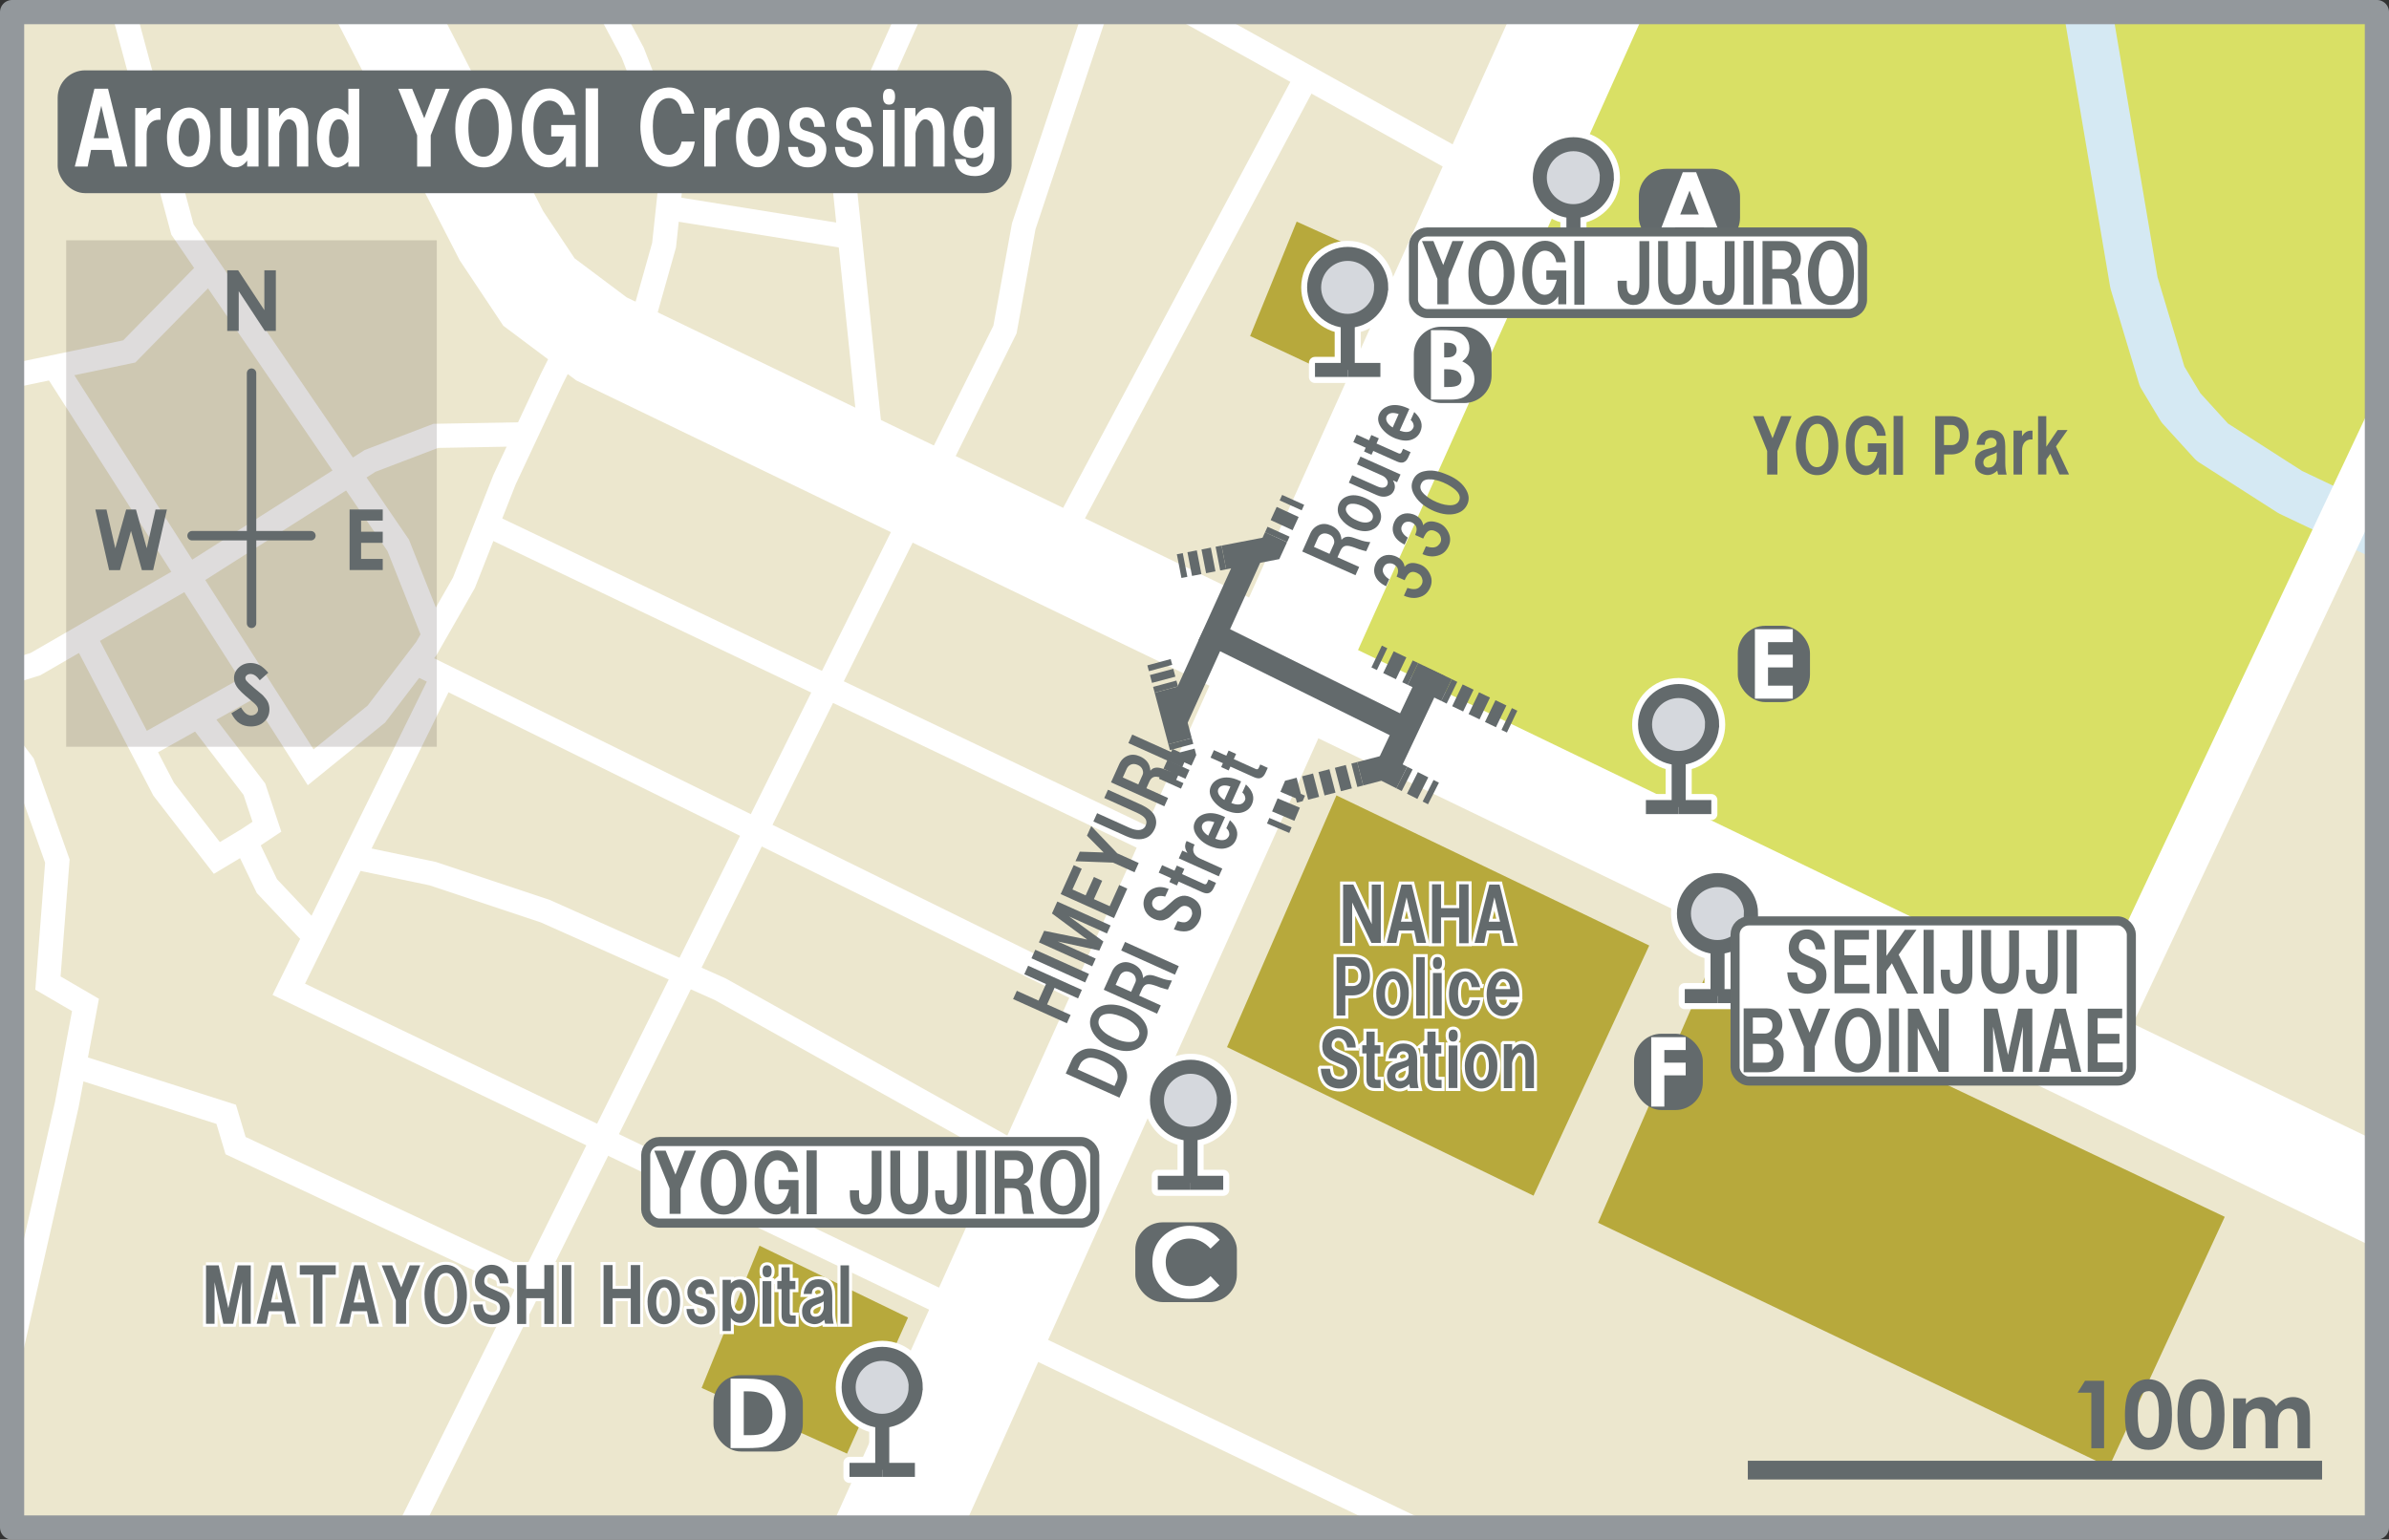
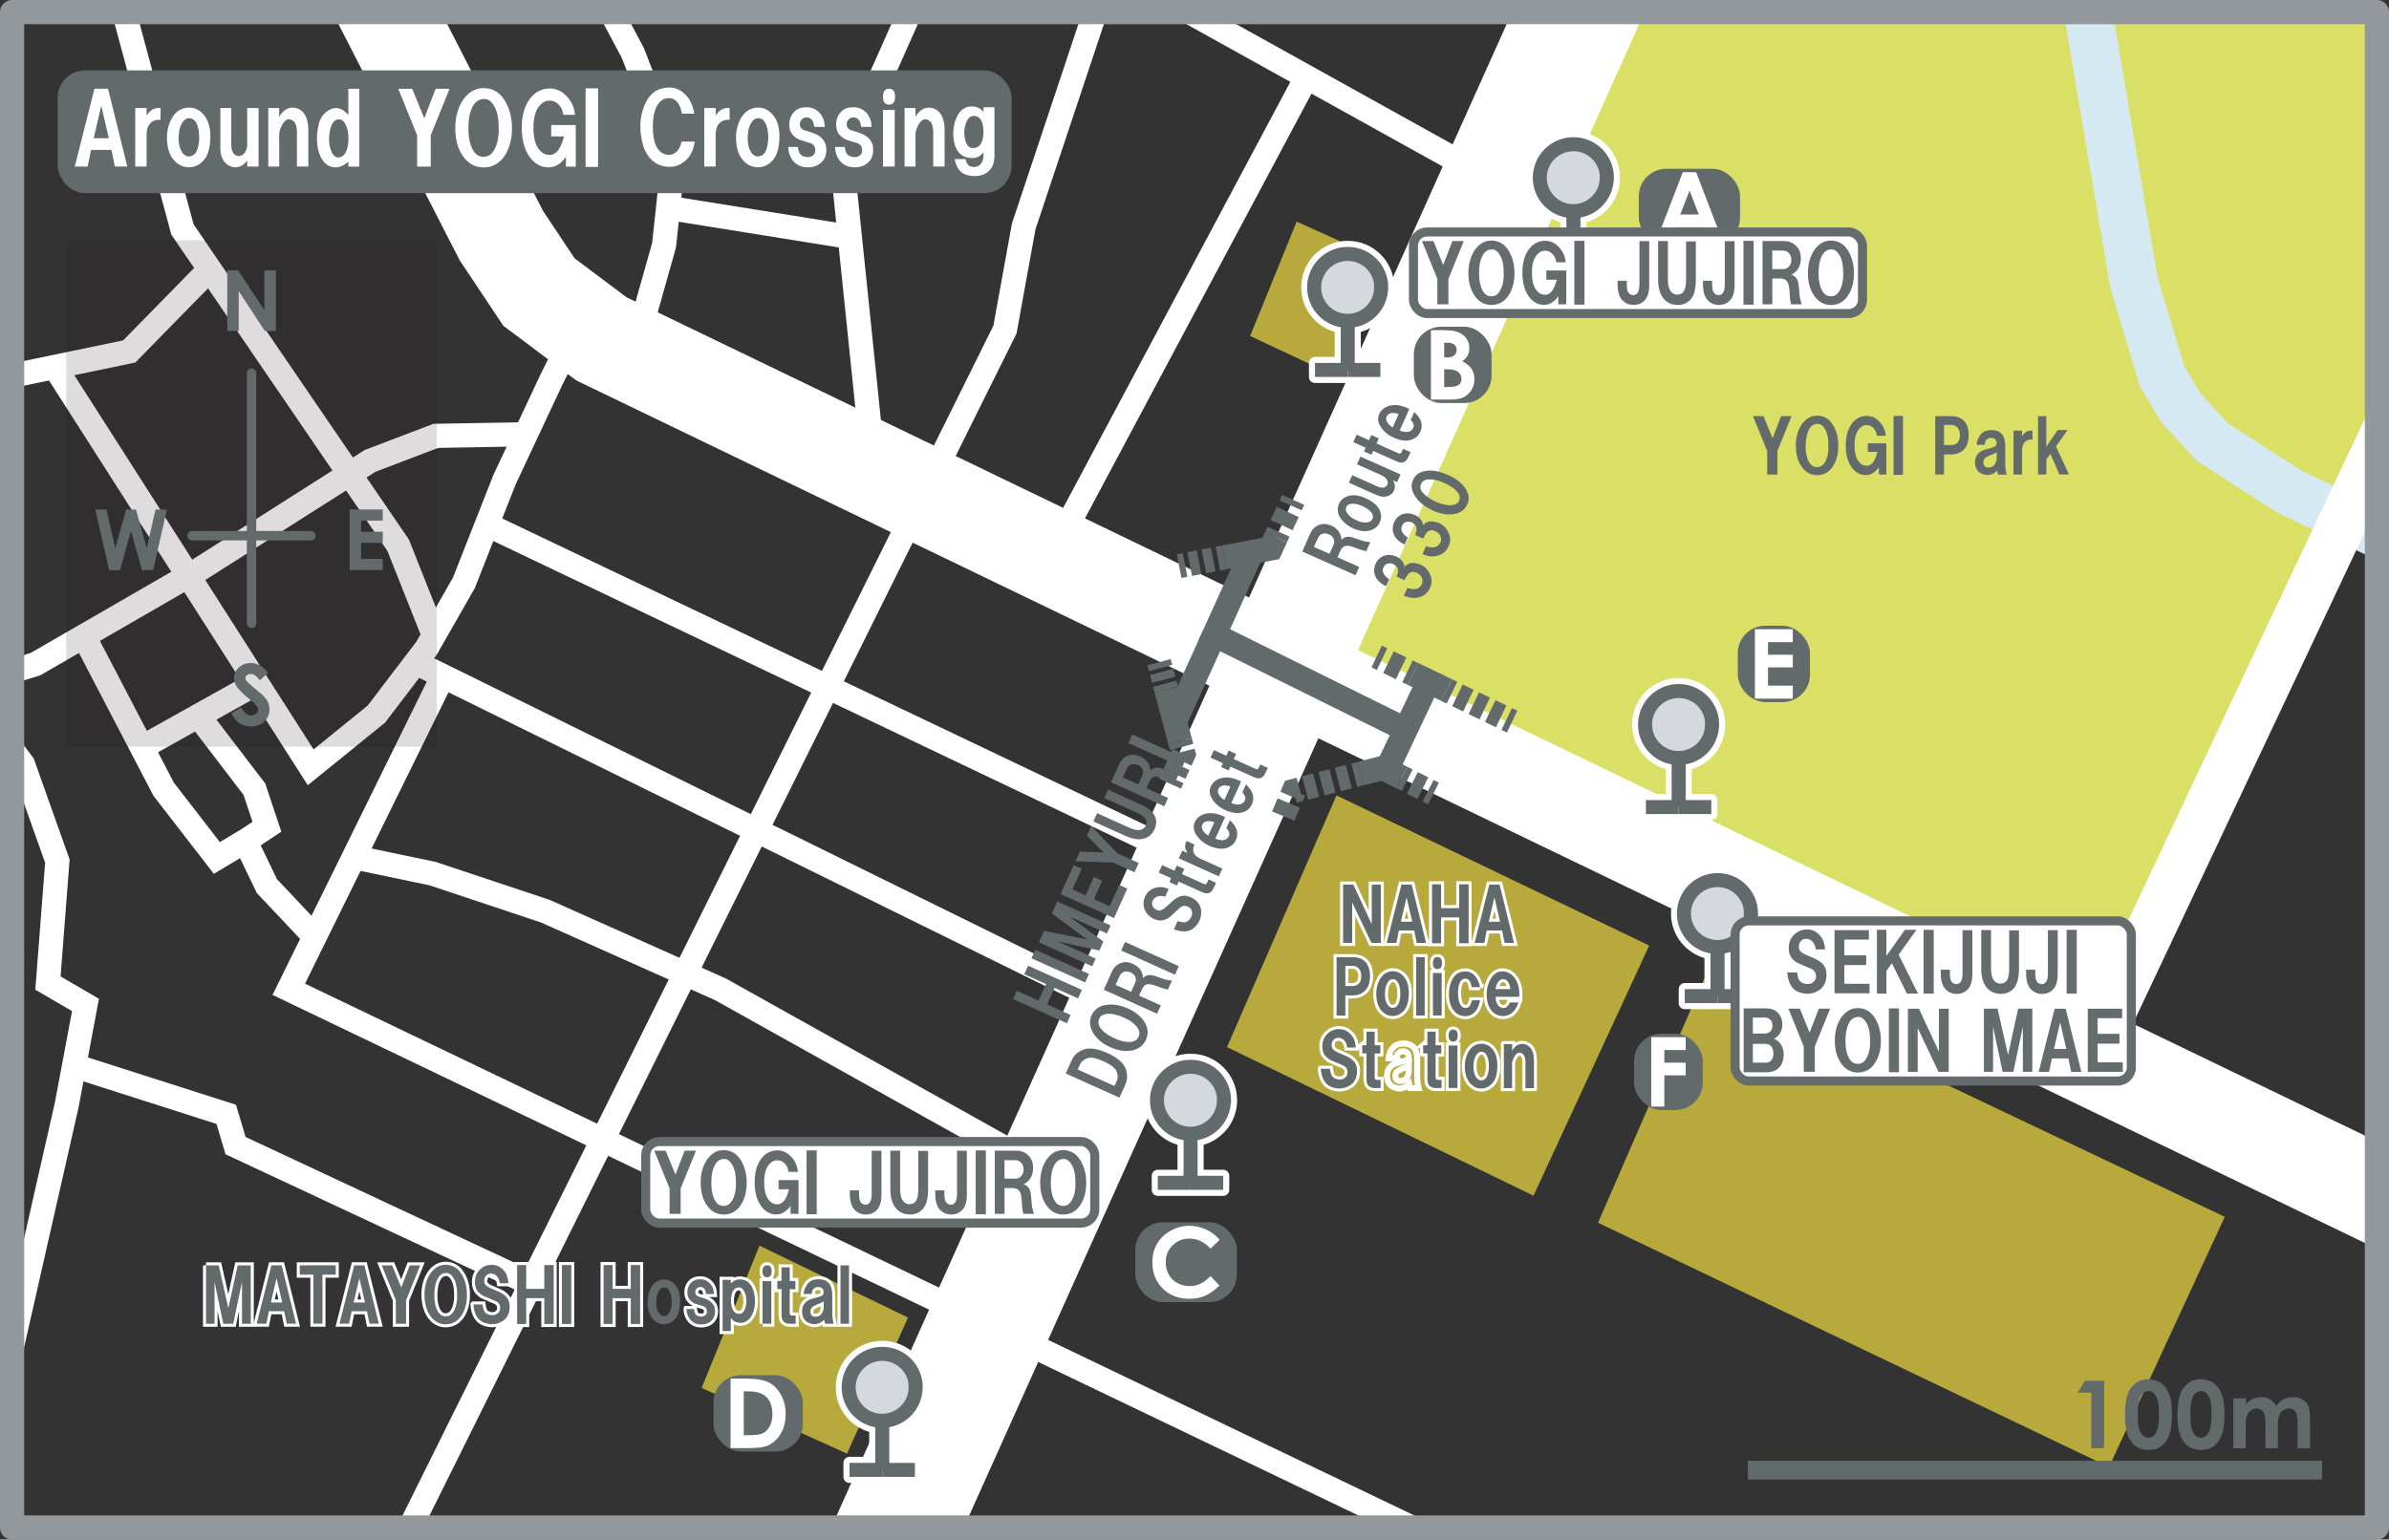
<svg xmlns="http://www.w3.org/2000/svg" xmlns:xlink="http://www.w3.org/1999/xlink" id="_レイヤー_1" data-name="レイヤー_1" viewBox="0 0 395.18 254.74">
  <rect x="0" y="0" width="395.18" height="254.74" fill="#333333" stroke="none" />
  <defs>
    <style>
      .cls-1 {
        fill: #d5d8dd;
      }

      .cls-1, .cls-2 {
        stroke-width: 1.16px;
      }

      .cls-1, .cls-2, .cls-3, .cls-4, .cls-5, .cls-6, .cls-7, .cls-8, .cls-9, .cls-10, .cls-11, .cls-12, .cls-13, .cls-14 {
        stroke: #636a6c;
      }

      .cls-15, .cls-2, .cls-3, .cls-4, .cls-16, .cls-5, .cls-17, .cls-6, .cls-7, .cls-18, .cls-8, .cls-19, .cls-9, .cls-10, .cls-20, .cls-11, .cls-21, .cls-22, .cls-12, .cls-13, .cls-14 {
        fill: none;
      }

      .cls-15, .cls-16 {
        stroke-width: 8px;
      }

      .cls-15, .cls-18, .cls-20, .cls-21, .cls-22, .cls-23 {
        stroke: #fff;
      }

      .cls-24 {
        fill: #231815;
        opacity: .15;
      }

      .cls-3 {
        stroke-dasharray: 1.93 .97;
      }

      .cls-3, .cls-4, .cls-5, .cls-6, .cls-7, .cls-18, .cls-8, .cls-19, .cls-9, .cls-25, .cls-12, .cls-13, .cls-14 {
        stroke-width: 4px;
      }

      .cls-4 {
        stroke-dasharray: 1.87 .93;
      }

      .cls-26, .cls-23 {
        fill: #fff;
      }

      .cls-16 {
        stroke: #d5e9f3;
      }

      .cls-16, .cls-19, .cls-25, .cls-10, .cls-23 {
        stroke-linecap: round;
        stroke-linejoin: round;
      }

      .cls-5 {
        stroke-dasharray: 2.4 1.2;
      }

      .cls-17 {
        stroke: #656c6d;
        stroke-width: 1.5px;
      }

      .cls-6 {
        stroke-dasharray: 1.34 .67;
      }

      .cls-27 {
        fill: #b7a93c;
      }

      .cls-28, .cls-25 {
        fill: #ece7ce;
      }

      .cls-29 {
        fill: #636a6c;
      }

      .cls-8 {
        stroke-dasharray: 2.33 1.16;
      }

      .cls-19, .cls-25 {
        stroke: #93989c;
      }

      .cls-9 {
        stroke-dasharray: 2.35 1.17;
      }

      .cls-10 {
        stroke-width: .78px;
      }

      .cls-11 {
        stroke-width: 3.1px;
      }

      .cls-21 {
        stroke-width: 20px;
      }

      .cls-22 {
        stroke-width: 16px;
      }

      .cls-30 {
        fill: #006c85;
      }

      .cls-31 {
        fill: #656c6d;
      }

      .cls-12 {
        stroke-dasharray: 1.58 .79;
      }

      .cls-13 {
        stroke-dasharray: 1.6 .8;
      }

      .cls-32 {
        clip-path: url(#clippath);
      }

      .cls-33 {
        fill: #d9e065;
      }

      .cls-14 {
        stroke-dasharray: 2.01 1;
      }
    </style>
    <symbol id="_" data-name="●" viewBox="0 0 30.65 41.9">
      <g>
        <rect class="cls-24" width="30.65" height="41.9" />
        <path class="cls-29" d="M13.32,2.48h.9l2.17,3.3v-3.3h.95v5.02h-.91l-2.16-3.29v3.29h-.95V2.48Z" />
        <path class="cls-29" d="M16.72,35.77l-.71.63c-.25-.35-.5-.52-.76-.52-.13,0-.23.03-.31.1-.08.07-.12.14-.12.23s.03.16.09.24c.08.1.31.31.7.64.37.3.59.5.67.57.19.2.33.38.41.56.08.18.12.37.12.58,0,.41-.14.75-.43,1.02-.28.27-.66.4-1.11.4-.36,0-.67-.09-.93-.26-.27-.17-.49-.45-.68-.83l.8-.49c.24.44.52.67.83.67.16,0,.3-.05.41-.14.11-.1.17-.21.17-.33,0-.11-.04-.23-.13-.34-.08-.11-.27-.29-.56-.52-.55-.45-.9-.79-1.06-1.03-.16-.24-.24-.48-.24-.72,0-.35.13-.64.4-.89.27-.25.59-.37.98-.37.25,0,.49.06.72.17.23.12.47.33.74.64Z" />
        <path class="cls-29" d="M2.4,22.27h.93l.73,3.21.9-3.21h.81l.89,3.21.73-3.21h.94l-1.14,5.02h-.93l-.9-3.25-.91,3.25h-.9l-1.14-5.02Z" />
        <path class="cls-29" d="M23.44,22.27h2.74v.92h-1.79v.92h1.79v.92h-1.79v1.33h1.79v.92h-2.74v-5.02Z" />
        <line class="cls-10" x1="15.33" y1="31.69" x2="15.33" y2="10.99" />
        <line class="cls-10" x1="10.41" y1="24.44" x2="20.24" y2="24.44" />
      </g>
    </symbol>
    <symbol id="_新規シンボル_257" data-name="新規シンボル 257" viewBox="0 0 7.7 11.76">
      <g>
        <path class="cls-23" d="M4.43,7.14c1.57-.28,2.77-1.64,2.77-3.29,0-1.85-1.5-3.35-3.35-3.35S.5,2,.5,3.85c0,1.65,1.2,3.01,2.77,3.29v2.96H1.14v1.16h5.41v-1.16h-2.12v-2.96ZM1.66,3.85c0-1.2.98-2.18,2.18-2.18s2.18.98,2.18,2.18-.98,2.18-2.18,2.18-2.18-.98-2.18-2.18Z" />
        <g id="_新規シンボル_257-2" data-name="新規シンボル_257">
          <g>
            <path class="cls-1" d="M6.61,3.85c0,1.53-1.24,2.77-2.77,2.77s-2.77-1.24-2.77-2.77S2.32,1.08,3.85,1.08s2.77,1.24,2.77,2.76Z" />
            <line class="cls-2" x1="3.85" y1="10.68" x2="3.85" y2="6.61" />
            <line class="cls-2" x1="1.14" y1="10.68" x2="3.85" y2="10.68" />
            <line class="cls-2" x1="3.85" y1="10.68" x2="6.55" y2="10.68" />
          </g>
        </g>
      </g>
    </symbol>
    <clipPath id="clippath">
      <rect id="C-2" data-name="C" class="cls-25" x="2" y="2" width="391.18" height="250.74" />
    </clipPath>
  </defs>
  <g id="_与儀十字路" data-name="与儀十字路">
-     <rect id="C" class="cls-28" x="2" y="2" width="391.18" height="250.74" />
    <g class="cls-32">
      <g id="_図" data-name="図">
        <polygon class="cls-27" points="221.07 131.61 202.97 173.26 253.67 197.84 272.81 156.45 221.07 131.61" />
        <polygon class="cls-27" points="214.49 36.67 206.79 55.6 220.56 62.05 229.3 43.36 214.49 36.67" />
        <polygon class="cls-27" points="282.45 160.67 264.34 202.32 348.87 242.73 368.01 201.34 282.45 160.67" />
        <polygon class="cls-33" points="397.5 -4.59 271.57 -4.39 218.97 107.76 349.17 170.84 402.81 58.95 397.5 -4.59" />
        <polygon class="cls-27" points="150.2 218.01 140.11 240.52 116.06 229.65 125.63 206.11 150.2 218.01" />
        <polyline class="cls-16" points="183.83 -99.64 327.13 -41.18 336.44 -30.84 342.13 -17.38 352.99 46.77 357.65 62.29 360.75 67.46 365.93 73.15 378.86 81.43 462.15 121.01" />
        <polyline class="cls-22" points="22.42 -78.95 82.95 39.01 89.15 48.32 99.5 56.08 451.29 225.77" />
        <line class="cls-21" x1="131.31" y1="290.95" x2="302.55" y2="-90.33" />
        <line class="cls-15" x1="345.23" y1="176.11" x2="473.53" y2="-96.02" />
        <line class="cls-18" x1="248.49" y1="30.73" x2="57.6" y2="-75.32" />
        <polyline class="cls-18" points="182.79 -2.9 169.34 37.45 166.24 54.53 57.08 274.4" />
        <line class="cls-18" x1="174" y1="91.78" x2="215.38" y2="14.17" />
        <polyline class="cls-18" points="300.22 284.75 47.77 163.69 72.6 113.25" />
        <line class="cls-18" x1="186.41" y1="167.57" x2="68.72" y2="109.63" />
        <polyline class="cls-18" points="59.15 141.96 71.56 144.55 90.19 150.76 119.16 163.69 172.44 193.44" />
        <line class="cls-18" x1="196.24" y1="141.96" x2="79.06" y2="86.09" />
        <polyline class="cls-18" points="94.33 56.6 91.22 62.8 83.46 79.36 76.74 96.43 70.53 107.3 62.25 118.16 51.39 126.96 9.23 61" />
        <polyline class="cls-18" points="-69.76 77.1 21.38 58.15 33.8 45.47" />
        <polyline class="cls-18" points="-12.24 -62.91 6.38 -29.28 20.87 3.31 30.18 37.97 65.87 90.23 71.82 105.23" />
        <polyline class="cls-18" points="-78.76 136.1 5.86 109.89 32.76 94.36 61.22 76.26 72.08 72.12 86.57 71.86" />
        <polyline class="cls-18" points="144.51 77.29 139.33 27.11 159.51 -18.16" />
        <polyline class="cls-18" points="105.19 57.11 109.85 40.56 111.4 26.07 104.67 8.74 98.47 -2.9 87.86 -14.54" />
        <line class="cls-18" x1="139.33" y1="39.01" x2="111.92" y2="34.61" />
        <polyline class="cls-18" points="11.55 176.11 37.42 184.38 38.97 189.56 87.08 212.06" />
        <polyline class="cls-18" points="-41.76 277.1 -7.07 250.09 -.35 233.01 11.04 182.83 14.14 166.28 7.93 162.66 9.49 142.48 3.79 126.44 -6.81 112.47" />
        <polyline class="cls-18" points="52.94 155.93 44.15 146.62 41.04 140.15" />
        <polyline class="cls-18" points="14.66 106.78 27.07 130.58 35.87 141.96 41.04 138.86 44.15 136.79 42.08 130.58 31.99 117.39" />
        <line class="cls-18" x1="42.59" y1="112.99" x2="22.68" y2="124.11" />
        <line class="cls-7" x1="199.11" y1="104.18" x2="233.79" y2="121.35" />
        <line class="cls-7" x1="194.29" y1="119.53" x2="207.24" y2="90.95" />
        <g>
          <line class="cls-7" x1="211.08" y1="88.89" x2="211.49" y2="87.98" />
          <line class="cls-5" x1="212" y1="86.89" x2="213.25" y2="84.17" />
          <line class="cls-7" x1="213.5" y1="83.62" x2="213.91" y2="82.71" />
        </g>
        <polyline class="cls-7" points="202.44 92.24 210.23 90.74 211.08 88.89" />
        <g>
          <line class="cls-7" x1="195.05" y1="93.67" x2="196.03" y2="93.48" />
          <line class="cls-12" x1="196.8" y1="93.33" x2="201.07" y2="92.5" />
          <line class="cls-7" x1="201.46" y1="92.43" x2="202.44" y2="92.24" />
        </g>
        <g>
          <line class="cls-7" x1="195.2" y1="122.63" x2="195.46" y2="123.6" />
          <polyline class="cls-13" points="195.67 124.37 195.77 124.75 194.11 128.39" />
          <line class="cls-7" x1="193.94" y1="128.76" x2="193.53" y2="129.67" />
        </g>
        <line class="cls-7" x1="192.93" y1="114.1" x2="195.2" y2="122.63" />
        <g>
          <line class="cls-7" x1="191.72" y1="109.57" x2="191.98" y2="110.53" />
          <line class="cls-6" x1="192.15" y1="111.18" x2="192.58" y2="112.8" />
          <line class="cls-7" x1="192.67" y1="113.13" x2="192.93" y2="114.09" />
        </g>
        <g>
          <line class="cls-11" x1="289.12" y1="243.25" x2="384.11" y2="243.25" />
          <g>
            <path class="cls-29" d="M344.89,228.47h3.16v11.16h-2.11v-9.19h-2.28l1.23-1.96Z" />
            <path class="cls-29" d="M355.35,228.21c.81,0,1.5.2,2.09.59.59.4,1.04,1.01,1.36,1.83.32.82.48,1.96.48,3.43s-.16,2.62-.49,3.45c-.32.82-.76,1.43-1.31,1.81-.55.38-1.24.58-2.07.58s-1.54-.2-2.1-.59c-.57-.39-1.01-.98-1.33-1.77-.32-.79-.48-1.92-.48-3.38,0-2.04.31-3.52.94-4.44.7-1.01,1.67-1.51,2.92-1.51ZM355.39,230.19c-.35,0-.66.11-.93.34-.27.23-.48.62-.62,1.18-.14.56-.22,1.38-.22,2.46,0,1.41.17,2.38.49,2.91.33.54.76.81,1.28.81s.91-.25,1.2-.77c.36-.62.54-1.64.54-3.09s-.16-2.47-.49-3.03-.74-.83-1.26-.83Z" />
            <path class="cls-29" d="M364.04,228.21c.81,0,1.5.2,2.09.59.59.4,1.04,1.01,1.36,1.83.32.82.48,1.96.48,3.43s-.16,2.62-.49,3.45c-.32.82-.76,1.43-1.31,1.81-.55.38-1.24.58-2.07.58s-1.54-.2-2.1-.59c-.57-.39-1.01-.98-1.33-1.77-.32-.79-.48-1.92-.48-3.38,0-2.04.31-3.52.94-4.44.7-1.01,1.67-1.51,2.92-1.51ZM364.09,230.19c-.35,0-.66.11-.94.34-.27.23-.48.62-.62,1.18-.14.56-.21,1.38-.21,2.46,0,1.41.16,2.38.49,2.91.33.54.75.81,1.28.81s.9-.25,1.2-.77c.36-.62.54-1.64.54-3.09s-.16-2.47-.49-3.03-.74-.83-1.26-.83Z" />
            <path class="cls-29" d="M369.45,231.38h2.06v.95c.36-.39.75-.68,1.19-.88.44-.19.91-.29,1.42-.29s.99.13,1.4.38c.42.26.75.63,1,1.12.33-.49.74-.86,1.22-1.12.48-.25,1-.38,1.57-.38s1.11.14,1.55.41c.45.27.77.63.96,1.07.2.44.29,1.16.29,2.15v4.84h-2.06v-4.18c0-.93-.12-1.56-.36-1.89-.24-.33-.59-.5-1.07-.5-.36,0-.69.1-.97.3-.29.2-.5.48-.64.84-.14.36-.21.93-.21,1.71v3.72h-2.06v-3.99c0-.74-.05-1.27-.16-1.6-.11-.33-.28-.58-.5-.74-.22-.16-.48-.24-.8-.24-.35,0-.66.1-.95.31-.29.2-.5.49-.64.86-.14.37-.21.95-.21,1.74v3.67h-2.06v-8.25Z" />
          </g>
        </g>
        <g>
          <path class="cls-30" d="M278.35,28.5h2.22l4.42,11.49h-2.27l-.9-2.37h-4.69l-.93,2.37h-2.27l4.43-11.49ZM279.48,31.54l-1.54,3.95h3.07l-1.53-3.95Z" />
          <rect class="cls-29" x="271.09" y="27.93" width="16.74" height="12.63" rx="4.54" ry="4.54" />
          <path class="cls-26" d="M278.35,28.5h2.22l4.42,11.49h-2.27l-.9-2.37h-4.69l-.93,2.37h-2.27l4.43-11.49ZM279.48,31.54l-1.54,3.95h3.07l-1.53-3.95Z" />
        </g>
        <g>
          <path class="cls-30" d="M236.7,66.12v-11.49h1.81c1.05,0,1.82.07,2.3.2.69.18,1.24.52,1.64,1.02.41.49.61,1.08.61,1.75,0,.44-.09.83-.28,1.19s-.49.69-.9,1c.7.33,1.21.74,1.53,1.23s.48,1.07.48,1.75-.17,1.23-.5,1.77c-.33.53-.76.93-1.29,1.19s-1.25.39-2.18.39h-3.22ZM238.89,56.72v2.42h.48c.53,0,.93-.11,1.19-.34.26-.22.39-.53.39-.91,0-.36-.12-.64-.37-.86-.25-.21-.62-.32-1.12-.32h-.56ZM238.89,61.09v2.95h.55c.91,0,1.52-.11,1.84-.34.32-.23.47-.56.47-1,0-.49-.19-.89-.56-1.17-.37-.29-.99-.43-1.85-.43h-.45Z" />
          <rect class="cls-29" x="233.87" y="54.06" width="12.86" height="12.63" rx="4.54" ry="4.54" />
          <path class="cls-26" d="M236.7,66.12v-11.49h1.81c1.05,0,1.82.07,2.3.2.69.18,1.24.52,1.64,1.02.41.49.61,1.08.61,1.75,0,.44-.09.83-.28,1.19s-.49.69-.9,1c.7.33,1.21.74,1.53,1.23s.48,1.07.48,1.75-.17,1.23-.5,1.77c-.33.53-.76.93-1.29,1.19s-1.25.39-2.18.39h-3.22ZM238.89,56.72v2.42h.48c.53,0,.93-.11,1.19-.34.26-.22.39-.53.39-.91,0-.36-.12-.64-.37-.86-.25-.21-.62-.32-1.12-.32h-.56ZM238.89,61.09v2.95h.55c.91,0,1.52-.11,1.84-.34.32-.23.47-.56.47-1,0-.49-.19-.89-.56-1.17-.37-.29-.99-.43-1.85-.43h-.45Z" />
        </g>
        <g>
          <path class="cls-30" d="M201.77,205.13l-1.53,1.46c-1.04-1.1-2.21-1.65-3.51-1.65-1.1,0-2.02.38-2.77,1.13-.75.75-1.13,1.68-1.13,2.78,0,.77.17,1.45.5,2.04.33.59.8,1.06,1.41,1.4.61.34,1.29.51,2.03.51.63,0,1.21-.12,1.74-.36.53-.24,1.1-.67,1.73-1.29l1.48,1.55c-.85.83-1.65,1.4-2.41,1.72-.76.32-1.62.48-2.59.48-1.79,0-3.25-.57-4.39-1.7-1.14-1.13-1.71-2.58-1.71-4.36,0-1.15.26-2.16.78-3.05.52-.89,1.26-1.61,2.23-2.15.97-.54,2.01-.81,3.12-.81.95,0,1.86.2,2.74.6s1.63.97,2.27,1.71Z" />
          <rect class="cls-29" x="187.8" y="202.25" width="16.8" height="13.2" rx="4.54" ry="4.54" />
          <path class="cls-26" d="M201.77,205.13l-1.53,1.46c-1.04-1.1-2.21-1.65-3.51-1.65-1.1,0-2.02.38-2.77,1.13-.75.75-1.13,1.68-1.13,2.78,0,.77.17,1.45.5,2.04.33.59.8,1.06,1.41,1.4.61.34,1.29.51,2.03.51.63,0,1.21-.12,1.74-.36.53-.24,1.1-.67,1.73-1.29l1.48,1.55c-.85.83-1.65,1.4-2.41,1.72-.76.32-1.62.48-2.59.48-1.79,0-3.25-.57-4.39-1.7-1.14-1.13-1.71-2.58-1.71-4.36,0-1.15.26-2.16.78-3.05.52-.89,1.26-1.61,2.23-2.15.97-.54,2.01-.81,3.12-.81.95,0,1.86.2,2.74.6s1.63.97,2.27,1.71Z" />
        </g>
        <g>
          <path class="cls-30" d="M120.85,228.11h2.59c1.67,0,2.91.21,3.72.62.81.41,1.48,1.09,2.01,2.02.53.93.79,2.02.79,3.27,0,.89-.15,1.7-.44,2.44-.29.74-.7,1.36-1.22,1.85-.52.49-1.08.83-1.68,1.02s-1.65.28-3.14.28h-2.63v-11.49ZM123.03,230.22v7.25h1.02c1,0,1.73-.11,2.18-.34.45-.23.82-.62,1.11-1.16.29-.54.43-1.21.43-2,0-1.22-.34-2.17-1.02-2.84-.61-.6-1.6-.91-2.96-.91h-.74Z" />
          <rect class="cls-29" x="118.02" y="227.54" width="14.78" height="12.63" rx="4.54" ry="4.54" />
          <path class="cls-26" d="M120.85,228.11h2.59c1.67,0,2.91.21,3.72.62.81.41,1.48,1.09,2.01,2.02.53.93.79,2.02.79,3.27,0,.89-.15,1.7-.44,2.44-.29.74-.7,1.36-1.22,1.85-.52.49-1.08.83-1.68,1.02s-1.65.28-3.14.28h-2.63v-11.49ZM123.03,230.22v7.25h1.02c1,0,1.73-.11,2.18-.34.45-.23.82-.62,1.11-1.16.29-.54.43-1.21.43-2,0-1.22-.34-2.17-1.02-2.84-.61-.6-1.6-.91-2.96-.91h-.74Z" />
        </g>
        <g>
          <path class="cls-30" d="M290.29,104.11h6.27v2.14h-4.1v2.08h4.1v2.1h-4.1v3.02h4.1v2.15h-6.27v-11.49Z" />
          <rect class="cls-29" x="287.46" y="103.54" width="11.94" height="12.63" rx="4.54" ry="4.54" />
          <path class="cls-26" d="M290.29,104.11h6.27v2.14h-4.1v2.08h4.1v2.1h-4.1v3.02h4.1v2.15h-6.27v-11.49Z" />
        </g>
        <g>
          <path class="cls-30" d="M273.14,171.61h5.7v2.13h-3.53v2.09h3.53v2.1h-3.53v5.17h-2.17v-11.49Z" />
          <rect class="cls-29" x="270.3" y="171.04" width="11.37" height="12.63" rx="4.54" ry="4.54" />
          <path class="cls-26" d="M273.14,171.61h5.7v2.13h-3.53v2.09h3.53v2.1h-3.53v5.17h-2.17v-11.49Z" />
        </g>
        <use width="30.65" height="41.9" transform="translate(10.95 39.76) scale(2)" xlink:href="#_" />
        <use width="7.7" height="11.76" transform="translate(138.24 221.85) scale(2)" xlink:href="#_新規シンボル_257" />
        <use width="7.7" height="11.76" transform="translate(189.24 174.35) scale(2)" xlink:href="#_新規シンボル_257" />
        <use width="7.7" height="11.76" transform="translate(215.24 39.85) scale(2)" xlink:href="#_新規シンボル_257" />
        <use width="7.7" height="11.76" transform="translate(252.57 21.7) scale(2)" xlink:href="#_新規シンボル_257" />
        <use width="7.7" height="11.76" transform="translate(269.98 112.18) scale(2)" xlink:href="#_新規シンボル_257" />
        <use width="7.7" height="11.76" transform="translate(276.41 143.46) scale(2)" xlink:href="#_新規シンボル_257" />
        <g>
          <line class="cls-7" x1="225" y1="128.03" x2="224.03" y2="128.28" />
          <line class="cls-4" x1="223.12" y1="128.51" x2="215.45" y2="130.5" />
          <polyline class="cls-7" points="214.99 130.62 214.03 130.87 213.64 131.79" />
          <line class="cls-9" x1="213.18" y1="132.87" x2="212.04" y2="135.58" />
-           <line class="cls-7" x1="211.81" y1="136.12" x2="211.42" y2="137.04" />
        </g>
        <polyline class="cls-7" points="231.88 128.65 228.73 127.06 225 128.03" />
        <g>
          <line class="cls-7" x1="237.12" y1="131.29" x2="236.23" y2="130.84" />
          <line class="cls-3" x1="235.36" y1="130.41" x2="233.2" y2="129.32" />
          <line class="cls-7" x1="232.77" y1="129.1" x2="231.88" y2="128.65" />
        </g>
      </g>
    </g>
    <rect id="C-3" data-name="C" class="cls-19" x="2" y="2" width="391.18" height="250.74" />
  </g>
  <line class="cls-7" x1="237.14" y1="110.98" x2="229.6" y2="126.92" />
  <g>
    <line class="cls-7" x1="239.28" y1="114.18" x2="240.18" y2="114.62" />
    <line class="cls-14" x1="241.08" y1="115.05" x2="248.78" y2="118.75" />
    <line class="cls-7" x1="249.23" y1="118.97" x2="250.13" y2="119.4" />
  </g>
  <line class="cls-7" x1="233.72" y1="111.51" x2="239.28" y2="114.18" />
  <g>
    <line class="cls-7" x1="227.72" y1="108.63" x2="228.62" y2="109.06" />
    <line class="cls-8" x1="229.67" y1="109.57" x2="232.3" y2="110.83" />
    <line class="cls-7" x1="232.82" y1="111.08" x2="233.72" y2="111.51" />
  </g>
  <g>
    <path class="cls-29" d="M289.98,68.86h1.73l1.5,3.66,1.41-3.66h1.73l-2.34,5.77v3.89h-1.69v-3.89l-2.34-5.77Z" />
    <path class="cls-29" d="M297.06,73.74c0-1.34.31-2.5.94-3.47.69-1,1.55-1.5,2.58-1.5s1.91.47,2.53,1.41c.66,1,.98,2.2.98,3.61s-.34,2.62-1.03,3.56c-.62.84-1.45,1.27-2.48,1.27s-1.88-.45-2.53-1.36-.98-2.08-.98-3.52ZM298.7,73.27c-.06,1.34.11,2.39.52,3.14.31.59.77.89,1.36.89.5,0,.91-.23,1.22-.7.41-.62.62-1.42.66-2.39.03-1.28-.11-2.25-.42-2.91-.38-.78-.83-1.17-1.36-1.17-.62,0-1.11.31-1.45.94-.31.59-.48,1.33-.52,2.2Z" />
    <path class="cls-29" d="M311.92,72.1h-1.45c-.09-.72-.42-1.25-.98-1.59-.62-.28-1.19-.22-1.69.19-.69.56-1.03,1.55-1.03,2.95,0,1.19.2,2.06.61,2.62.38.53.83.8,1.36.8.47,0,.84-.2,1.12-.61.28-.41.52-.97.7-1.69h-1.59v-1.41h3.05v5.16h-1.22v-1.22c-.81,1.16-1.83,1.55-3.05,1.17-.72-.28-1.3-.81-1.73-1.59-.47-.84-.7-1.91-.7-3.19,0-1.12.19-2.08.56-2.86.31-.66.72-1.16,1.22-1.5.5-.34,1.06-.52,1.69-.52,1,0,1.84.5,2.53,1.5.34.5.55,1.09.61,1.78Z" />
    <path class="cls-29" d="M313.23,78.57v-9.75h1.55v9.75h-1.55Z" />
    <path class="cls-29" d="M320.12,68.86h2.62c.91,0,1.61.25,2.11.75.53.53.8,1.33.8,2.39s-.27,1.86-.8,2.39c-.53.53-1.23.8-2.11.8h-1.17v3.33h-1.45v-9.66ZM321.57,73.64h1.27c.38,0,.7-.14.98-.42.25-.25.38-.66.38-1.22s-.14-.98-.42-1.27-.59-.42-.94-.42h-1.27v3.33Z" />
    <path class="cls-29" d="M328.32,73.6h-1.36c.06-.69.31-1.28.75-1.78.41-.44.97-.66,1.69-.66s1.28.2,1.69.61c.41.41.61,1.11.61,2.11v2.77c0,.66.08,1.28.23,1.88h-1.41l-.14-.66c-.72.69-1.48.89-2.3.61-.81-.25-1.27-.81-1.36-1.69-.12-1.28.47-2.09,1.78-2.44.62-.16,1.06-.28,1.31-.38.31-.12.47-.34.47-.66,0-.38-.17-.64-.52-.8-.38-.12-.72-.08-1.03.14-.25.12-.39.44-.42.94ZM330.29,74.82c-.09.09-.3.2-.61.33-.28.09-.58.22-.89.38-.53.25-.77.64-.7,1.17.09.5.42.72.98.66.41-.03.72-.23.94-.61.19-.31.28-.64.28-.98v-.94Z" />
    <path class="cls-29" d="M333.06,71.25h1.41v.94c.28-.44.59-.72.94-.84.25-.09.52-.12.8-.09v1.45h-.23c-.44,0-.8.16-1.08.47-.28.34-.42.8-.42,1.36v3.98h-1.41v-7.27Z" />
    <path class="cls-29" d="M337.13,78.52v-9.66h1.36v5.06l1.88-2.77h1.64l-1.92,2.72,2.16,4.64h-1.59l-1.5-3.42-.66.94v2.48h-1.36Z" />
  </g>
  <g>
    <path class="cls-29" d="M215.41,91.26l1.34-3c.31-.68.79-1.15,1.45-1.41.62-.24,1.29-.2,2,.12.77.34,1.28.85,1.53,1.51.09.25.16.53.18.85.41-.54,1.06-.66,1.96-.36l1.02.35c.55.21,1.15.34,1.78.38l-.67,1.5c-.25-.04-.63-.15-1.15-.31-.61-.24-1.01-.38-1.19-.43-.54-.17-.95-.2-1.24-.09-.29.11-.53.38-.72.81l-.46,1.03,3.59,1.6-.61,1.37-8.82-3.93ZM219.92,91.63l.71-1.58c.11-.26.11-.55-.02-.88-.13-.33-.38-.58-.75-.74-.43-.19-.81-.22-1.14-.1-.33.13-.57.36-.72.7l-.65,1.46,2.57,1.15Z" />
    <path class="cls-29" d="M223.76,87.39c-.8-.36-1.44-.87-1.93-1.53-.54-.72-.67-1.48-.42-2.29.24-.68.7-1.16,1.41-1.43.87-.33,1.87-.24,3.01.27,1.31.59,2.13,1.29,2.44,2.12.25.66.25,1.29-.02,1.89-.27.6-.73,1.03-1.39,1.28-.87.33-1.9.23-3.1-.3ZM224.14,85.97c.59.3,1.1.46,1.53.48.56.05.98-.09,1.26-.41.26-.43.23-.86-.1-1.28-.22-.27-.58-.55-1.06-.83-.7-.35-1.28-.54-1.75-.57-.69-.07-1.13.11-1.32.54-.14.31-.1.64.13.98.26.42.69.79,1.31,1.1Z" />
    <path class="cls-29" d="M223.12,79.87l.55-1.24,4.15,1.85c.43.19.79.25,1.1.18.26-.05.45-.21.57-.47.11-.26.1-.52-.06-.79-.17-.31-.44-.55-.81-.72l-4.15-1.85.57-1.28,6.63,2.96-.57,1.28-.68-.31c.35.6.41,1.16.18,1.67-.19.43-.51.73-.97.9-.58.22-1.22.17-1.94-.15l-4.58-2.04Z" />
    <path class="cls-29" d="M225.62,74.72l.29-.64-2.05-.92.55-1.24,2.05.92.38-.86,1.24.55-.38.86,3.64,1.62c.23.1.39.04.5-.19l.25-.56,1.24.55-.36.81c-.2.46-.47.75-.8.87-.29.11-.66.06-1.12-.14l-3.89-1.74-.29.64-1.24-.55Z" />
    <path class="cls-29" d="M233.13,67.66l-1.6,3.59c.85.31,1.49.3,1.91-.02.3-.28.43-.54.41-.79-.03-.39-.2-.7-.5-.94l.59-1.33c1.17,1.07,1.5,2.16,1,3.27-.29.66-.8,1.1-1.51,1.33-.72.23-1.56.16-2.53-.2-1-.38-1.78-.95-2.36-1.72-.59-.81-.73-1.59-.4-2.33.28-.63.79-1.07,1.51-1.33.92-.31,1.96-.2,3.1.3l.38.17ZM230.37,70.74l.99-2.23c-.92-.31-1.56-.22-1.92.27-.21.32-.2.68.03,1.09.2.33.5.61.9.86Z" />
    <path class="cls-29" d="M232.23,98.56l.57-1.28c.87.28,1.51.26,1.93-.06.43-.35.62-.75.58-1.18-.07-.54-.32-.93-.76-1.16-.6-.34-1.1-.34-1.49,0-.22.18-.45.55-.71,1.12l-1.33-.59c.32-.71.32-1.26.01-1.64-.34-.39-.72-.58-1.14-.56-.41,0-.71.14-.92.46-.28.39-.32.78-.12,1.18.2.4.51.73.95.99l-.52,1.16c-.93-.45-1.53-1.02-1.8-1.73-.26-.63-.23-1.32.1-2.06.25-.57.68-.98,1.27-1.23.58-.22,1.19-.22,1.85,0,.97.36,1.52.97,1.65,1.81.49-.64,1.25-.8,2.27-.48.79.22,1.39.71,1.81,1.47.46.82.5,1.63.15,2.43-.34.77-.86,1.28-1.55,1.52-.87.33-1.8.28-2.8-.17Z" />
    <path class="cls-29" d="M235.3,91.67l.57-1.28c.87.28,1.51.26,1.93-.06.43-.35.62-.75.58-1.18-.07-.54-.32-.93-.76-1.16-.6-.34-1.1-.34-1.49,0-.22.18-.45.55-.71,1.12l-1.33-.59c.32-.71.32-1.26.01-1.64-.34-.39-.72-.58-1.14-.56-.41,0-.71.14-.92.46-.28.39-.32.78-.12,1.18.2.4.51.73.95.99l-.52,1.16c-.93-.45-1.53-1.02-1.8-1.72-.26-.63-.23-1.32.1-2.06.25-.57.68-.98,1.27-1.23.58-.22,1.19-.22,1.85,0,.97.36,1.52.97,1.65,1.81.49-.64,1.24-.8,2.26-.48.79.22,1.4.71,1.81,1.47.46.82.51,1.63.15,2.43-.34.77-.86,1.28-1.55,1.52-.87.33-1.8.28-2.8-.17Z" />
    <path class="cls-29" d="M237.32,84.61c-1.47-.62-2.54-1.44-3.21-2.46-.64-.94-.77-1.85-.37-2.73.37-.83,1.03-1.32,1.99-1.47.98-.21,2.11-.05,3.38.48,1.49.56,2.57,1.33,3.23,2.31.64.94.77,1.83.39,2.69-.37.83-1.03,1.35-1.99,1.58-1,.24-2.13.11-3.42-.4ZM241.27,82.99c.31-.48.26-1-.17-1.57-.35-.43-.92-.85-1.69-1.27-.92-.48-1.77-.75-2.55-.83-.86-.07-1.41.1-1.67.54-.33.5-.31,1.01.04,1.51.39.51.98.98,1.78,1.41.94.49,1.82.76,2.62.81.8.05,1.35-.15,1.65-.6Z" />
  </g>
  <g>
    <path class="cls-29" d="M167.58,165.31l.62-1.37,3.59,1.62,1.23-2.74-3.59-1.62.64-1.41,8.89,4-.63,1.41-3.89-1.75-1.23,2.74,3.89,1.75-.62,1.37-8.89-4Z" />
    <path class="cls-29" d="M179.51,162.56l-8.89-4,.63-1.41,8.89,4-.64,1.41Z" />
    <path class="cls-29" d="M171.85,155.93l.87-1.92,7.11,1.45-5.82-4.32.89-1.97,8.81,3.96-.6,1.33-6.28-2.83,5.69,4.15-.67,1.5-6.88-1.5,6.28,2.83-.58,1.28-8.81-3.96Z" />
    <path class="cls-29" d="M184.26,151.9l-8.81-3.96,2.16-4.79,1.33.6-1.54,3.42,2.18.98,1.37-3.04,1.37.62-1.37,3.04,2.61,1.17,1.58-3.51,1.33.6-2.19,4.87Z" />
    <path class="cls-29" d="M177.9,142.5l.71-1.58,3.95.13-2.76-2.78.71-1.58,4.3,4.5,3.55,1.6-.69,1.54-3.55-1.6-6.22-.23Z" />
    <path class="cls-29" d="M180.86,135.92l.62-1.37,5.34,2.41c1.23.55,2.08.51,2.58-.13.3-.52.32-.97.05-1.37-.22-.34-.72-.68-1.49-1.03l-5.3-2.39.62-1.37,5.34,2.41c1.34.6,2.16,1.3,2.46,2.08.25.66.23,1.32-.07,1.98-.35.77-.85,1.28-1.51,1.53-.91.35-1.99.23-3.25-.33l-5.39-2.42Z" />
    <path class="cls-29" d="M183.79,129.42l1.35-2.99c.31-.68.79-1.15,1.45-1.4.62-.24,1.29-.19,2,.13.77.35,1.28.85,1.53,1.51.09.25.15.53.18.85.41-.53,1.06-.65,1.96-.35l1.02.36c.55.22,1.15.35,1.78.39l-.67,1.5c-.25-.05-.64-.15-1.15-.31-.61-.24-1.01-.39-1.19-.43-.54-.17-.95-.21-1.24-.1-.29.11-.53.38-.72.81l-.46,1.03,3.59,1.62-.62,1.37-8.81-3.96ZM188.29,129.8l.71-1.58c.12-.26.11-.55-.01-.88-.13-.33-.37-.58-.74-.75-.43-.19-.81-.23-1.14-.1-.33.13-.57.36-.73.7l-.65,1.45,2.56,1.15Z" />
    <path class="cls-29" d="M195.54,126.95l-8.89-4,.64-1.41,8.89,4-.63,1.41Z" />
    <path class="cls-29" d="M176.29,177.62l.98-2.18c.37-.83,1.01-1.41,1.92-1.76.99-.38,2.31-.19,3.97.55,1.65.74,2.67,1.61,3.04,2.6.34.91.32,1.79-.06,2.65l-.96,2.14-8.89-4ZM184.35,179.7l.38-.85c.21-.46.2-.97-.02-1.55-.22-.58-.94-1.14-2.17-1.7-1.23-.55-2.13-.72-2.71-.5-.58.22-.97.56-1.18,1.01l-.38.85,6.07,2.73Z" />
    <path class="cls-29" d="M183.65,173.27c-1.23-.55-2.15-1.31-2.78-2.28-.63-1.04-.73-2.03-.31-2.97.44-.97,1.21-1.55,2.32-1.73,1.18-.19,2.41,0,3.7.58,1.31.59,2.25,1.39,2.83,2.4.51.92.56,1.84.13,2.79-.42.94-1.18,1.52-2.28,1.75s-2.3.04-3.61-.55ZM183.9,171.58c1.2.61,2.23.88,3.08.82.67-.04,1.13-.33,1.37-.87.21-.46.16-.92-.14-1.4-.4-.63-1.04-1.15-1.91-1.58-1.16-.55-2.1-.82-2.82-.81-.87.02-1.41.27-1.63.76-.26.57-.17,1.14.26,1.71.41.53,1.01.99,1.8,1.37Z" />
    <path class="cls-29" d="M182.59,163.74l1.35-2.99c.31-.68.79-1.15,1.45-1.4.62-.24,1.29-.19,2,.13.77.35,1.28.85,1.53,1.51.09.25.15.53.18.85.41-.53,1.06-.65,1.96-.35l1.02.36c.55.22,1.15.35,1.78.39l-.67,1.5c-.25-.05-.64-.15-1.15-.31-.61-.24-1.01-.39-1.19-.43-.54-.17-.95-.21-1.24-.1-.29.11-.53.38-.72.81l-.46,1.03,3.59,1.62-.62,1.37-8.81-3.96ZM187.1,164.12l.71-1.58c.12-.26.11-.55-.01-.88-.12-.33-.37-.58-.74-.75-.43-.19-.81-.23-1.14-.1-.33.13-.57.36-.73.7l-.65,1.45,2.56,1.15Z" />
    <path class="cls-29" d="M194.35,161.27l-8.89-4,.64-1.41,8.89,4-.63,1.41Z" />
    <path class="cls-29" d="M194.17,153.79l.62-1.37c.45.14.82.2,1.1.19.28-.01.54-.13.78-.37.31-.31.49-.67.54-1.09-.02-.56-.25-.93-.68-1.13-.51-.23-.97-.16-1.38.2l-1.58,1.45c-.23.21-.53.38-.9.52-.54.2-1.13.16-1.79-.14-.63-.28-1.09-.7-1.39-1.24-.4-.79-.44-1.58-.12-2.37.31-.75.86-1.26,1.66-1.52.69-.24,1.45-.18,2.29.16l-.58,1.28c-.82-.23-1.44-.12-1.85.35-.27.29-.37.62-.29,1,.07.38.33.67.79.87.23.1.47.11.71.01.25-.09.49-.26.74-.49l1.3-1.16c.32-.27.67-.47,1.05-.61.54-.2,1.12-.16,1.75.12.51.23.9.51,1.17.83.31.38.49.77.55,1.17.15,1.03-.12,1.95-.83,2.76-.81.97-2.03,1.16-3.65.57Z" />
    <path class="cls-29" d="M193.43,145.95l.29-.64-2.05-.92.56-1.24,2.05.92.39-.85,1.24.56-.38.85,3.63,1.64c.23.1.39.04.5-.19l.25-.56,1.24.56-.37.81c-.21.46-.47.75-.8.87-.29.11-.66.06-1.12-.14l-3.89-1.75-.29.64-1.24-.56Z" />
    <path class="cls-29" d="M194.99,142.02l.58-1.28.85.38c-.28-.44-.41-.84-.38-1.2.02-.27.1-.52.24-.77l1.33.6-.1.21c-.18.4-.18.79-.02,1.18.2.4.55.71,1.07.94l3.63,1.64-.58,1.28-6.63-2.98Z" />
    <path class="cls-29" d="M202.65,135.19l-1.62,3.59c.85.32,1.49.31,1.91-.01.3-.28.43-.54.41-.79-.03-.39-.2-.71-.5-.94l.6-1.33c1.16,1.07,1.49,2.16.99,3.27-.29.66-.8,1.1-1.52,1.32-.72.23-1.56.15-2.53-.21-.99-.38-1.78-.96-2.36-1.73-.59-.81-.72-1.59-.39-2.33.28-.63.79-1.07,1.52-1.32.93-.3,1.96-.2,3.1.31l.38.17ZM199.87,138.26l1-2.22c-.92-.31-1.56-.22-1.92.27-.21.32-.2.68.02,1.09.2.33.49.62.9.87Z" />
    <path class="cls-29" d="M205.3,129.29l-1.62,3.59c.85.32,1.49.31,1.91-.01.3-.28.43-.54.41-.79-.03-.39-.2-.71-.5-.95l.6-1.33c1.16,1.07,1.49,2.16.99,3.28-.3.66-.8,1.1-1.52,1.32-.72.23-1.56.15-2.53-.21-1-.38-1.78-.96-2.36-1.73-.59-.81-.72-1.59-.39-2.33.28-.63.79-1.07,1.52-1.32.92-.3,1.96-.2,3.1.31l.38.17ZM202.53,132.36l1-2.22c-.92-.31-1.56-.22-1.92.27-.21.32-.2.68.02,1.09.2.33.49.62.9.87Z" />
    <path class="cls-29" d="M202,126.92l.29-.64-2.05-.92.56-1.24,2.05.92.38-.85,1.24.56-.38.85,3.63,1.64c.23.1.39.04.5-.19l.25-.56,1.24.56-.37.81c-.21.46-.47.75-.8.87-.29.11-.66.06-1.12-.14l-3.89-1.75-.29.64-1.24-.56Z" />
  </g>
  <g>
    <g>
      <path class="cls-20" d="M34.07,209.37h2.11l1.59,7.08,1.55-7.08h2.16v9.66h-1.45v-6.89l-1.45,6.89h-1.64l-1.45-6.89v6.89h-1.41v-9.66Z" />
      <path class="cls-20" d="M42.46,219.02l2.44-9.66h1.69l2.39,9.66h-1.55l-.42-2.06h-2.53l-.42,2.06h-1.59ZM44.81,215.51h1.88l-.94-4.03-.94,4.03Z" />
      <path class="cls-20" d="M49.59,210.91v-1.55h5.95v1.55h-2.2v8.11h-1.5v-8.11h-2.25Z" />
      <path class="cls-20" d="M56.15,219.02l2.44-9.66h1.69l2.39,9.66h-1.55l-.42-2.06h-2.53l-.42,2.06h-1.59ZM58.5,215.51h1.88l-.94-4.03-.94,4.03Z" />
      <path class="cls-20" d="M63.14,209.37h1.73l1.5,3.66,1.41-3.66h1.73l-2.34,5.77v3.89h-1.69v-3.89l-2.34-5.77Z" />
      <path class="cls-20" d="M70.21,214.24c0-1.34.31-2.5.94-3.47.69-1,1.55-1.5,2.58-1.5s1.91.47,2.53,1.41c.66,1,.98,2.2.98,3.61s-.34,2.62-1.03,3.56c-.63.84-1.45,1.27-2.48,1.27s-1.88-.45-2.53-1.36-.98-2.08-.98-3.52ZM71.86,213.77c-.06,1.34.11,2.39.52,3.14.31.59.77.89,1.36.89.5,0,.91-.23,1.22-.7.41-.62.62-1.42.66-2.39.03-1.28-.11-2.25-.42-2.91-.38-.78-.83-1.17-1.36-1.17-.63,0-1.11.31-1.45.94-.31.59-.48,1.33-.52,2.2Z" />
      <path class="cls-20" d="M78.32,215.84h1.5c.06.47.16.83.28,1.08.12.25.34.44.66.56.41.16.81.17,1.22.05.5-.25.75-.61.75-1.08,0-.56-.25-.95-.75-1.17l-1.97-.84c-.28-.12-.56-.33-.84-.61-.41-.41-.61-.97-.61-1.69s.19-1.28.56-1.78c.56-.69,1.27-1.05,2.11-1.08.81-.03,1.5.27,2.06.89.5.53.77,1.25.8,2.16h-1.41c-.12-.84-.48-1.36-1.08-1.55-.38-.12-.72-.08-1.03.14-.31.22-.47.58-.47,1.08,0,.25.09.47.28.66s.44.34.75.47l1.59.7c.38.19.7.42.98.7.41.41.61.95.61,1.64,0,.56-.09,1.03-.28,1.41-.22.44-.5.77-.84.98-.88.56-1.83.69-2.86.38-1.22-.34-1.89-1.38-2.02-3.09Z" />
      <path class="cls-20" d="M85.54,209.32h1.5v3.94h3v-3.94h1.55v9.75h-1.55v-4.27h-3v4.27h-1.5v-9.75Z" />
      <path class="cls-20" d="M92.95,219.07v-9.75h1.55v9.75h-1.55Z" />
      <path class="cls-20" d="M99.84,209.32h1.5v3.94h3v-3.94h1.55v9.75h-1.55v-4.27h-3v4.27h-1.5v-9.75Z" />
-       <path class="cls-20" d="M107.11,215.41c0-.87.2-1.67.61-2.39.44-.78,1.08-1.22,1.92-1.31.72-.06,1.34.17,1.88.7.66.66.98,1.61.98,2.86,0,1.44-.31,2.47-.94,3.09-.5.5-1.08.75-1.73.75s-1.23-.25-1.73-.75c-.66-.66-.98-1.64-.98-2.95ZM108.56,215.18c-.03.66.03,1.19.19,1.59.19.53.48.86.89.98.5.06.87-.14,1.12-.61.16-.31.27-.75.33-1.31.03-.78-.03-1.39-.19-1.83-.22-.66-.56-.98-1.03-.98-.34,0-.63.17-.84.52-.28.41-.44.95-.47,1.64Z" />
      <path class="cls-20" d="M113.57,216.59h1.22c.06.66.3,1.05.7,1.17.38.12.7.12.98,0,.31-.16.47-.39.47-.7s-.08-.55-.23-.7c-.12-.12-.25-.2-.38-.23l-1.22-.38c-.31-.09-.63-.3-.94-.61-.31-.31-.47-.75-.47-1.31,0-.66.22-1.2.66-1.64.34-.34.83-.52,1.45-.52.69,0,1.25.25,1.69.75.38.44.58,1,.61,1.69h-1.31c-.06-.62-.28-1-.66-1.12-.16-.06-.36-.06-.61,0-.34.19-.52.45-.52.8,0,.22.06.39.19.52.12.12.25.2.38.23l1.03.33c.47.16.84.38,1.12.66.38.38.56.84.56,1.41,0,.66-.19,1.17-.56,1.55-.44.44-1.02.66-1.73.66s-1.34-.25-1.78-.75c-.41-.47-.63-1.06-.66-1.78Z" />
      <path class="cls-20" d="M119.53,220.24v-8.48h1.36v.61c.44-.5,1.03-.72,1.78-.66,1.28.16,2.02,1.19,2.2,3.09.09,1.25-.14,2.3-.7,3.14-.44.63-1,.94-1.69.94s-1.22-.28-1.59-.84v2.2h-1.36ZM122.01,217.38c.41.09.75-.05,1.03-.42.22-.34.36-.8.42-1.36.03-.72-.06-1.31-.28-1.78-.22-.47-.5-.73-.84-.8-.81-.06-1.28.53-1.41,1.78-.06.72.02,1.31.23,1.78.19.44.47.7.84.8Z" />
-       <path class="cls-20" d="M126.89,211.34c-.22,0-.39-.06-.52-.19-.16-.16-.23-.42-.23-.8s.08-.64.23-.8c.12-.12.3-.19.52-.19s.39.06.52.19c.16.16.23.42.23.8s-.08.64-.23.8c-.12.12-.3.19-.52.19ZM126.14,219.02v-7.03h1.45v7.03h-1.45Z" />
+       <path class="cls-20" d="M126.89,211.34c-.22,0-.39-.06-.52-.19-.16-.16-.23-.42-.23-.8s.08-.64.23-.8c.12-.12.3-.19.52-.19s.39.06.52.19c.16.16.23.42.23.8s-.08.64-.23.8c-.12.12-.3.19-.52.19ZM126.14,219.02v-7.03h1.45v7.03h-1.45" />
      <path class="cls-20" d="M128.57,211.95h.7v-2.25h1.36v2.25h.94v1.36h-.94v3.98c0,.25.12.38.38.38h.61v1.36h-.89c-.5,0-.88-.12-1.12-.38-.22-.22-.33-.58-.33-1.08v-4.27h-.7v-1.36Z" />
      <path class="cls-20" d="M134.29,214.1h-1.36c.06-.69.31-1.28.75-1.78.41-.44.97-.66,1.69-.66s1.28.2,1.69.61c.41.41.61,1.11.61,2.11v2.77c0,.66.08,1.28.23,1.88h-1.41l-.14-.66c-.72.69-1.48.89-2.3.61-.81-.25-1.27-.81-1.36-1.69-.12-1.28.47-2.09,1.78-2.44.62-.16,1.06-.28,1.31-.38.31-.12.47-.34.47-.66,0-.38-.17-.64-.52-.8-.38-.12-.72-.08-1.03.14-.25.12-.39.44-.42.94ZM136.26,215.32c-.09.09-.3.2-.61.33-.28.09-.58.22-.89.38-.53.25-.77.64-.7,1.17.09.5.42.72.98.66.41-.03.72-.23.94-.61.19-.31.28-.64.28-.98v-.94Z" />
      <path class="cls-20" d="M139.03,209.37h1.41v9.66h-1.41v-9.66Z" />
    </g>
    <g>
      <path class="cls-29" d="M34.07,209.37h2.11l1.59,7.08,1.55-7.08h2.16v9.66h-1.45v-6.89l-1.45,6.89h-1.64l-1.45-6.89v6.89h-1.41v-9.66Z" />
      <path class="cls-29" d="M42.46,219.02l2.44-9.66h1.69l2.39,9.66h-1.55l-.42-2.06h-2.53l-.42,2.06h-1.59ZM44.81,215.51h1.88l-.94-4.03-.94,4.03Z" />
      <path class="cls-29" d="M49.59,210.91v-1.55h5.95v1.55h-2.2v8.11h-1.5v-8.11h-2.25Z" />
      <path class="cls-29" d="M56.15,219.02l2.44-9.66h1.69l2.39,9.66h-1.55l-.42-2.06h-2.53l-.42,2.06h-1.59ZM58.5,215.51h1.88l-.94-4.03-.94,4.03Z" />
      <path class="cls-29" d="M63.14,209.37h1.73l1.5,3.66,1.41-3.66h1.73l-2.34,5.77v3.89h-1.69v-3.89l-2.34-5.77Z" />
      <path class="cls-29" d="M70.21,214.24c0-1.34.31-2.5.94-3.47.69-1,1.55-1.5,2.58-1.5s1.91.47,2.53,1.41c.66,1,.98,2.2.98,3.61s-.34,2.62-1.03,3.56c-.63.84-1.45,1.27-2.48,1.27s-1.88-.45-2.53-1.36-.98-2.08-.98-3.52ZM71.86,213.77c-.06,1.34.11,2.39.52,3.14.31.59.77.89,1.36.89.5,0,.91-.23,1.22-.7.41-.62.62-1.42.66-2.39.03-1.28-.11-2.25-.42-2.91-.38-.78-.83-1.17-1.36-1.17-.63,0-1.11.31-1.45.94-.31.59-.48,1.33-.52,2.2Z" />
      <path class="cls-29" d="M78.32,215.84h1.5c.06.47.16.83.28,1.08.12.25.34.44.66.56.41.16.81.17,1.22.05.5-.25.75-.61.75-1.08,0-.56-.25-.95-.75-1.17l-1.97-.84c-.28-.12-.56-.33-.84-.61-.41-.41-.61-.97-.61-1.69s.19-1.28.56-1.78c.56-.69,1.27-1.05,2.11-1.08.81-.03,1.5.27,2.06.89.5.53.77,1.25.8,2.16h-1.41c-.12-.84-.48-1.36-1.08-1.55-.38-.12-.72-.08-1.03.14-.31.22-.47.58-.47,1.08,0,.25.09.47.28.66s.44.34.75.47l1.59.7c.38.19.7.42.98.7.41.41.61.95.61,1.64,0,.56-.09,1.03-.28,1.41-.22.44-.5.77-.84.98-.88.56-1.83.69-2.86.38-1.22-.34-1.89-1.38-2.02-3.09Z" />
      <path class="cls-29" d="M85.54,209.32h1.5v3.94h3v-3.94h1.55v9.75h-1.55v-4.27h-3v4.27h-1.5v-9.75Z" />
      <path class="cls-29" d="M92.95,219.07v-9.75h1.55v9.75h-1.55Z" />
      <path class="cls-29" d="M99.84,209.32h1.5v3.94h3v-3.94h1.55v9.75h-1.55v-4.27h-3v4.27h-1.5v-9.75Z" />
      <path class="cls-29" d="M107.11,215.41c0-.87.2-1.67.61-2.39.44-.78,1.08-1.22,1.92-1.31.72-.06,1.34.17,1.88.7.66.66.98,1.61.98,2.86,0,1.44-.31,2.47-.94,3.09-.5.5-1.08.75-1.73.75s-1.23-.25-1.73-.75c-.66-.66-.98-1.64-.98-2.95ZM108.56,215.18c-.03.66.03,1.19.19,1.59.19.53.48.86.89.98.5.06.87-.14,1.12-.61.16-.31.27-.75.33-1.31.03-.78-.03-1.39-.19-1.83-.22-.66-.56-.98-1.03-.98-.34,0-.63.17-.84.52-.28.41-.44.95-.47,1.64Z" />
      <path class="cls-29" d="M113.57,216.59h1.22c.06.66.3,1.05.7,1.17.38.12.7.12.98,0,.31-.16.47-.39.47-.7s-.08-.55-.23-.7c-.12-.12-.25-.2-.38-.23l-1.22-.38c-.31-.09-.63-.3-.94-.61-.31-.31-.47-.75-.47-1.31,0-.66.22-1.2.66-1.64.34-.34.83-.52,1.45-.52.69,0,1.25.25,1.69.75.38.44.58,1,.61,1.69h-1.31c-.06-.62-.28-1-.66-1.12-.16-.06-.36-.06-.61,0-.34.19-.52.45-.52.8,0,.22.06.39.19.52.12.12.25.2.38.23l1.03.33c.47.16.84.38,1.12.66.38.38.56.84.56,1.41,0,.66-.19,1.17-.56,1.55-.44.44-1.02.66-1.73.66s-1.34-.25-1.78-.75c-.41-.47-.63-1.06-.66-1.78Z" />
      <path class="cls-29" d="M119.53,220.24v-8.48h1.36v.61c.44-.5,1.03-.72,1.78-.66,1.28.16,2.02,1.19,2.2,3.09.09,1.25-.14,2.3-.7,3.14-.44.63-1,.94-1.69.94s-1.22-.28-1.59-.84v2.2h-1.36ZM122.01,217.38c.41.09.75-.05,1.03-.42.22-.34.36-.8.42-1.36.03-.72-.06-1.31-.28-1.78-.22-.47-.5-.73-.84-.8-.81-.06-1.28.53-1.41,1.78-.06.72.02,1.31.23,1.78.19.44.47.7.84.8Z" />
      <path class="cls-29" d="M126.89,211.34c-.22,0-.39-.06-.52-.19-.16-.16-.23-.42-.23-.8s.08-.64.23-.8c.12-.12.3-.19.52-.19s.39.06.52.19c.16.16.23.42.23.8s-.08.64-.23.8c-.12.12-.3.19-.52.19ZM126.14,219.02v-7.03h1.45v7.03h-1.45Z" />
      <path class="cls-29" d="M128.57,211.95h.7v-2.25h1.36v2.25h.94v1.36h-.94v3.98c0,.25.12.38.38.38h.61v1.36h-.89c-.5,0-.88-.12-1.12-.38-.22-.22-.33-.58-.33-1.08v-4.27h-.7v-1.36Z" />
      <path class="cls-29" d="M134.29,214.1h-1.36c.06-.69.31-1.28.75-1.78.41-.44.97-.66,1.69-.66s1.28.2,1.69.61c.41.41.61,1.11.61,2.11v2.77c0,.66.08,1.28.23,1.88h-1.41l-.14-.66c-.72.69-1.48.89-2.3.61-.81-.25-1.27-.81-1.36-1.69-.12-1.28.47-2.09,1.78-2.44.62-.16,1.06-.28,1.31-.38.31-.12.47-.34.47-.66,0-.38-.17-.64-.52-.8-.38-.12-.72-.08-1.03.14-.25.12-.39.44-.42.94ZM136.26,215.32c-.09.09-.3.2-.61.33-.28.09-.58.22-.89.38-.53.25-.77.64-.7,1.17.09.5.42.72.98.66.41-.03.72-.23.94-.61.19-.31.28-.64.28-.98v-.94Z" />
      <path class="cls-29" d="M139.03,209.37h1.41v9.66h-1.41v-9.66Z" />
    </g>
  </g>
  <g>
    <g>
      <path class="cls-20" d="M222.17,156.02v-9.66h1.69l3.05,6.56v-6.56h1.5v9.66h-1.55l-3.19-6.7v6.7h-1.5Z" />
      <path class="cls-20" d="M229.38,156.02l2.44-9.66h1.69l2.39,9.66h-1.55l-.42-2.06h-2.53l-.42,2.06h-1.59ZM231.73,152.51h1.88l-.94-4.03-.94,4.03Z" />
      <path class="cls-20" d="M236.88,146.32h1.5v3.94h3v-3.94h1.55v9.75h-1.55v-4.27h-3v4.27h-1.5v-9.75Z" />
      <path class="cls-20" d="M243.92,156.02l2.44-9.66h1.69l2.39,9.66h-1.55l-.42-2.06h-2.53l-.42,2.06h-1.59ZM246.26,152.51h1.88l-.94-4.03-.94,4.03Z" />
      <path class="cls-20" d="M221.09,158.37h2.62c.91,0,1.61.25,2.11.75.53.53.8,1.33.8,2.39s-.27,1.86-.8,2.39c-.53.53-1.23.8-2.11.8h-1.17v3.33h-1.45v-9.66ZM222.54,163.15h1.27c.38,0,.7-.14.98-.42.25-.25.38-.66.38-1.22s-.14-.98-.42-1.27-.59-.42-.94-.42h-1.27v3.33Z" />
      <path class="cls-20" d="M227.65,164.41c0-.87.2-1.67.61-2.39.44-.78,1.08-1.22,1.92-1.31.72-.06,1.34.17,1.88.7.66.66.98,1.61.98,2.86,0,1.44-.31,2.47-.94,3.09-.5.5-1.08.75-1.73.75s-1.23-.25-1.73-.75c-.66-.66-.98-1.64-.98-2.95ZM229.1,164.18c-.03.66.03,1.19.19,1.59.19.53.48.86.89.98.5.06.88-.14,1.12-.61.16-.31.27-.75.33-1.31.03-.78-.03-1.39-.19-1.83-.22-.66-.56-.98-1.03-.98-.34,0-.62.17-.84.52-.28.41-.44.95-.47,1.64Z" />
      <path class="cls-20" d="M234.26,158.37h1.41v9.66h-1.41v-9.66Z" />
      <path class="cls-20" d="M237.78,160.34c-.22,0-.39-.06-.52-.19-.16-.16-.23-.42-.23-.8s.08-.64.23-.8c.12-.12.3-.19.52-.19s.39.06.52.19c.16.16.23.42.23.8s-.08.64-.23.8c-.12.12-.3.19-.52.19ZM237.03,168.02v-7.03h1.45v7.03h-1.45Z" />
      <path class="cls-20" d="M244.85,163.34h-1.41c-.12-.87-.44-1.34-.94-1.41-.78-.06-1.22.61-1.31,2.02-.03.81.05,1.47.23,1.97.16.44.39.7.7.8s.58.06.8-.09c.25-.19.44-.56.56-1.12h1.36c-.19.91-.48,1.56-.89,1.97-.44.44-.95.66-1.55.66-.81,0-1.47-.33-1.97-.98s-.75-1.53-.75-2.62.25-2.06.75-2.81c.38-.56.92-.89,1.64-.98.81-.09,1.47.17,1.97.8.38.47.64,1.08.8,1.83Z" />
      <path class="cls-20" d="M251.32,164.93h-3.94c.06.91.33,1.48.8,1.73.38.16.67.17.89.05.34-.19.56-.47.66-.84h1.45c-.5,1.5-1.36,2.25-2.58,2.25-.72,0-1.33-.28-1.83-.84s-.78-1.36-.84-2.39c-.06-1.06.14-2.02.61-2.86.5-.87,1.16-1.31,1.97-1.31.69,0,1.3.28,1.83.84.66.72.98,1.7.98,2.95v.42ZM247.38,163.66h2.44c-.09-.97-.44-1.52-1.03-1.64-.38-.06-.7.09-.98.47-.22.31-.36.7-.42,1.17Z" />
      <path class="cls-20" d="M218.49,176.84h1.5c.06.47.16.83.28,1.08.12.25.34.44.66.56.41.16.81.17,1.22.05.5-.25.75-.61.75-1.08,0-.56-.25-.95-.75-1.17l-1.97-.84c-.28-.12-.56-.33-.84-.61-.41-.41-.61-.97-.61-1.69s.19-1.28.56-1.78c.56-.69,1.27-1.05,2.11-1.08.81-.03,1.5.27,2.06.89.5.53.77,1.25.8,2.16h-1.41c-.12-.84-.48-1.36-1.08-1.55-.38-.12-.72-.08-1.03.14-.31.22-.47.58-.47,1.08,0,.25.09.47.28.66s.44.34.75.47l1.59.7c.38.19.7.42.98.7.41.41.61.95.61,1.64,0,.56-.09,1.03-.28,1.41-.22.44-.5.77-.84.98-.88.56-1.83.69-2.86.38-1.22-.34-1.89-1.38-2.02-3.09Z" />
      <path class="cls-20" d="M225.33,172.95h.7v-2.25h1.36v2.25h.94v1.36h-.94v3.98c0,.25.12.38.38.38h.61v1.36h-.89c-.5,0-.88-.12-1.12-.38-.22-.22-.33-.58-.33-1.08v-4.27h-.7v-1.36Z" />
      <path class="cls-20" d="M231.05,175.1h-1.36c.06-.69.31-1.28.75-1.78.41-.44.97-.66,1.69-.66s1.28.2,1.69.61c.41.41.61,1.11.61,2.11v2.77c0,.66.08,1.28.23,1.88h-1.41l-.14-.66c-.72.69-1.48.89-2.3.61-.81-.25-1.27-.81-1.36-1.69-.12-1.28.47-2.09,1.78-2.44.62-.16,1.06-.28,1.31-.38.31-.12.47-.34.47-.66,0-.38-.17-.64-.52-.8-.38-.12-.72-.08-1.03.14-.25.12-.39.44-.42.94ZM233.02,176.32c-.09.09-.3.2-.61.33-.28.09-.58.22-.89.38-.53.25-.77.64-.7,1.17.09.5.42.72.98.66.41-.03.72-.23.94-.61.19-.31.28-.64.28-.98v-.94Z" />
      <path class="cls-20" d="M235.41,172.95h.7v-2.25h1.36v2.25h.94v1.36h-.94v3.98c0,.25.12.38.38.38h.61v1.36h-.89c-.5,0-.88-.12-1.12-.38-.22-.22-.33-.58-.33-1.08v-4.27h-.7v-1.36Z" />
      <path class="cls-20" d="M240.38,172.34c-.22,0-.39-.06-.52-.19-.16-.16-.23-.42-.23-.8s.08-.64.23-.8c.12-.12.3-.19.52-.19s.39.06.52.19c.16.16.23.42.23.8s-.08.64-.23.8c-.12.12-.3.19-.52.19ZM239.63,180.02v-7.03h1.45v7.03h-1.45Z" />
      <path class="cls-20" d="M242.3,176.41c0-.87.2-1.67.61-2.39.44-.78,1.08-1.22,1.92-1.31.72-.06,1.34.17,1.88.7.66.66.98,1.61.98,2.86,0,1.44-.31,2.47-.94,3.09-.5.5-1.08.75-1.73.75s-1.23-.25-1.73-.75c-.66-.66-.98-1.64-.98-2.95ZM243.75,176.18c-.03.66.03,1.19.19,1.59.19.53.48.86.89.98.5.06.88-.14,1.12-.61.16-.31.27-.75.33-1.31.03-.78-.03-1.39-.19-1.83-.22-.66-.56-.98-1.03-.98-.34,0-.62.17-.84.52-.28.41-.44.95-.47,1.64Z" />
      <path class="cls-20" d="M248.77,172.76h1.36v1.08c.47-.75,1.02-1.12,1.64-1.12.5,0,.92.17,1.27.52.47.47.7,1.23.7,2.3v4.5h-1.41v-4.27c0-.62-.12-1.06-.38-1.31-.19-.19-.39-.28-.61-.28-.31,0-.59.22-.84.66-.22.41-.34.77-.38,1.08v4.12h-1.36v-7.27Z" />
    </g>
    <g>
      <path class="cls-29" d="M222.17,156.02v-9.66h1.69l3.05,6.56v-6.56h1.5v9.66h-1.55l-3.19-6.7v6.7h-1.5Z" />
      <path class="cls-29" d="M229.38,156.02l2.44-9.66h1.69l2.39,9.66h-1.55l-.42-2.06h-2.53l-.42,2.06h-1.59ZM231.73,152.51h1.88l-.94-4.03-.94,4.03Z" />
      <path class="cls-29" d="M236.88,146.32h1.5v3.94h3v-3.94h1.55v9.75h-1.55v-4.27h-3v4.27h-1.5v-9.75Z" />
      <path class="cls-29" d="M243.92,156.02l2.44-9.66h1.69l2.39,9.66h-1.55l-.42-2.06h-2.53l-.42,2.06h-1.59ZM246.26,152.51h1.88l-.94-4.03-.94,4.03Z" />
      <path class="cls-29" d="M221.09,158.37h2.62c.91,0,1.61.25,2.11.75.53.53.8,1.33.8,2.39s-.27,1.86-.8,2.39c-.53.53-1.23.8-2.11.8h-1.17v3.33h-1.45v-9.66ZM222.54,163.15h1.27c.38,0,.7-.14.98-.42.25-.25.38-.66.38-1.22s-.14-.98-.42-1.27-.59-.42-.94-.42h-1.27v3.33Z" />
      <path class="cls-29" d="M227.65,164.41c0-.87.2-1.67.61-2.39.44-.78,1.08-1.22,1.92-1.31.72-.06,1.34.17,1.88.7.66.66.98,1.61.98,2.86,0,1.44-.31,2.47-.94,3.09-.5.5-1.08.75-1.73.75s-1.23-.25-1.73-.75c-.66-.66-.98-1.64-.98-2.95ZM229.1,164.18c-.03.66.03,1.19.19,1.59.19.53.48.86.89.98.5.06.88-.14,1.12-.61.16-.31.27-.75.33-1.31.03-.78-.03-1.39-.19-1.83-.22-.66-.56-.98-1.03-.98-.34,0-.62.17-.84.52-.28.41-.44.95-.47,1.64Z" />
      <path class="cls-29" d="M234.26,158.37h1.41v9.66h-1.41v-9.66Z" />
      <path class="cls-29" d="M237.78,160.34c-.22,0-.39-.06-.52-.19-.16-.16-.23-.42-.23-.8s.08-.64.23-.8c.12-.12.3-.19.52-.19s.39.06.52.19c.16.16.23.42.23.8s-.08.64-.23.8c-.12.12-.3.19-.52.19ZM237.03,168.02v-7.03h1.45v7.03h-1.45Z" />
      <path class="cls-29" d="M244.85,163.34h-1.41c-.12-.87-.44-1.34-.94-1.41-.78-.06-1.22.61-1.31,2.02-.03.81.05,1.47.23,1.97.16.44.39.7.7.8s.58.06.8-.09c.25-.19.44-.56.56-1.12h1.36c-.19.91-.48,1.56-.89,1.97-.44.44-.95.66-1.55.66-.81,0-1.47-.33-1.97-.98s-.75-1.53-.75-2.62.25-2.06.75-2.81c.38-.56.92-.89,1.64-.98.81-.09,1.47.17,1.97.8.38.47.64,1.08.8,1.83Z" />
      <path class="cls-29" d="M251.32,164.93h-3.94c.06.91.33,1.48.8,1.73.38.16.67.17.89.05.34-.19.56-.47.66-.84h1.45c-.5,1.5-1.36,2.25-2.58,2.25-.72,0-1.33-.28-1.83-.84s-.78-1.36-.84-2.39c-.06-1.06.14-2.02.61-2.86.5-.87,1.16-1.31,1.97-1.31.69,0,1.3.28,1.83.84.66.72.98,1.7.98,2.95v.42ZM247.38,163.66h2.44c-.09-.97-.44-1.52-1.03-1.64-.38-.06-.7.09-.98.47-.22.31-.36.7-.42,1.17Z" />
      <path class="cls-29" d="M218.49,176.84h1.5c.06.47.16.83.28,1.08.12.25.34.44.66.56.41.16.81.17,1.22.05.5-.25.75-.61.75-1.08,0-.56-.25-.95-.75-1.17l-1.97-.84c-.28-.12-.56-.33-.84-.61-.41-.41-.61-.97-.61-1.69s.19-1.28.56-1.78c.56-.69,1.27-1.05,2.11-1.08.81-.03,1.5.27,2.06.89.5.53.77,1.25.8,2.16h-1.41c-.12-.84-.48-1.36-1.08-1.55-.38-.12-.72-.08-1.03.14-.31.22-.47.58-.47,1.08,0,.25.09.47.28.66s.44.34.75.47l1.59.7c.38.19.7.42.98.7.41.41.61.95.61,1.64,0,.56-.09,1.03-.28,1.41-.22.44-.5.77-.84.98-.88.56-1.83.69-2.86.38-1.22-.34-1.89-1.38-2.02-3.09Z" />
      <path class="cls-29" d="M225.33,172.95h.7v-2.25h1.36v2.25h.94v1.36h-.94v3.98c0,.25.12.38.38.38h.61v1.36h-.89c-.5,0-.88-.12-1.12-.38-.22-.22-.33-.58-.33-1.08v-4.27h-.7v-1.36Z" />
-       <path class="cls-29" d="M231.05,175.1h-1.36c.06-.69.31-1.28.75-1.78.41-.44.97-.66,1.69-.66s1.28.2,1.69.61c.41.41.61,1.11.61,2.11v2.77c0,.66.08,1.28.23,1.88h-1.41l-.14-.66c-.72.69-1.48.89-2.3.61-.81-.25-1.27-.81-1.36-1.69-.12-1.28.47-2.09,1.78-2.44.62-.16,1.06-.28,1.31-.38.31-.12.47-.34.47-.66,0-.38-.17-.64-.52-.8-.38-.12-.72-.08-1.03.14-.25.12-.39.44-.42.94ZM233.02,176.32c-.09.09-.3.2-.61.33-.28.09-.58.22-.89.38-.53.25-.77.64-.7,1.17.09.5.42.72.98.66.41-.03.72-.23.94-.61.19-.31.28-.64.28-.98v-.94Z" />
      <path class="cls-29" d="M235.41,172.95h.7v-2.25h1.36v2.25h.94v1.36h-.94v3.98c0,.25.12.38.38.38h.61v1.36h-.89c-.5,0-.88-.12-1.12-.38-.22-.22-.33-.58-.33-1.08v-4.27h-.7v-1.36Z" />
      <path class="cls-29" d="M240.38,172.34c-.22,0-.39-.06-.52-.19-.16-.16-.23-.42-.23-.8s.08-.64.23-.8c.12-.12.3-.19.52-.19s.39.06.52.19c.16.16.23.42.23.8s-.08.64-.23.8c-.12.12-.3.19-.52.19ZM239.63,180.02v-7.03h1.45v7.03h-1.45Z" />
      <path class="cls-29" d="M242.3,176.41c0-.87.2-1.67.61-2.39.44-.78,1.08-1.22,1.92-1.31.72-.06,1.34.17,1.88.7.66.66.98,1.61.98,2.86,0,1.44-.31,2.47-.94,3.09-.5.5-1.08.75-1.73.75s-1.23-.25-1.73-.75c-.66-.66-.98-1.64-.98-2.95ZM243.75,176.18c-.03.66.03,1.19.19,1.59.19.53.48.86.89.98.5.06.88-.14,1.12-.61.16-.31.27-.75.33-1.31.03-.78-.03-1.39-.19-1.83-.22-.66-.56-.98-1.03-.98-.34,0-.62.17-.84.52-.28.41-.44.95-.47,1.64Z" />
      <path class="cls-29" d="M248.77,172.76h1.36v1.08c.47-.75,1.02-1.12,1.64-1.12.5,0,.92.17,1.27.52.47.47.7,1.23.7,2.3v4.5h-1.41v-4.27c0-.62-.12-1.06-.38-1.31-.19-.19-.39-.28-.61-.28-.31,0-.59.22-.84.66-.22.41-.34.77-.38,1.08v4.12h-1.36v-7.27Z" />
    </g>
  </g>
  <g>
    <g>
      <path class="cls-30" d="M12.37,27.56l3.25-12.88h2.25l3.19,12.88h-2.06l-.56-2.75h-3.38l-.56,2.75h-2.12ZM15.5,22.87h2.5l-1.25-5.38-1.25,5.38Z" />
      <path class="cls-30" d="M22.37,17.87h1.88v1.25c.38-.58.79-.96,1.25-1.12.33-.12.69-.17,1.06-.12v1.94h-.31c-.58,0-1.06.21-1.44.62-.38.46-.56,1.06-.56,1.81v5.31h-1.88v-9.69Z" />
      <path class="cls-30" d="M27.62,22.75c0-1.17.27-2.23.81-3.19.58-1.04,1.44-1.62,2.56-1.75.96-.08,1.79.23,2.5.94.88.88,1.31,2.15,1.31,3.81,0,1.92-.42,3.29-1.25,4.12-.67.67-1.44,1-2.31,1s-1.65-.33-2.31-1c-.88-.88-1.31-2.19-1.31-3.94ZM29.56,22.44c-.04.88.04,1.58.25,2.12.25.71.65,1.15,1.19,1.31.67.08,1.17-.19,1.5-.81.21-.42.35-1,.44-1.75.04-1.04-.04-1.85-.25-2.44-.29-.88-.75-1.31-1.38-1.31-.46,0-.83.23-1.12.69-.38.54-.58,1.27-.62,2.19Z" />
      <path class="cls-30" d="M36.44,17.87h1.81v6.06c0,.62.12,1.1.38,1.44.21.29.5.44.88.44s.69-.17.94-.5c.29-.38.44-.83.44-1.38v-6.06h1.88v9.69h-1.88v-1c-.54.75-1.19,1.12-1.94,1.12-.62,0-1.17-.23-1.62-.69-.58-.58-.88-1.4-.88-2.44v-6.69Z" />
      <path class="cls-30" d="M44.37,17.87h1.81v1.44c.62-1,1.35-1.5,2.19-1.5.67,0,1.23.23,1.69.69.62.62.94,1.65.94,3.06v6h-1.88v-5.69c0-.83-.17-1.42-.5-1.75-.25-.25-.52-.38-.81-.38-.42,0-.79.29-1.12.88-.29.54-.46,1.02-.5,1.44v5.5h-1.81v-9.69Z" />
      <path class="cls-30" d="M57.62,19v-4.31h1.81v12.88h-1.81v-.81c-.71.62-1.4.94-2.06.94-.92,0-1.65-.4-2.19-1.19-.62-.92-.94-2.12-.94-3.62,0-.71.1-1.5.31-2.38.21-.88.65-1.56,1.31-2.06,1.25-.92,2.44-.73,3.56.56ZM56,26.06c.92-.08,1.46-.94,1.62-2.56.08-1-.02-1.85-.31-2.56-.29-.75-.67-1.15-1.12-1.19-1-.08-1.58.88-1.75,2.88-.04.92.06,1.67.31,2.25.25.75.67,1.15,1.25,1.19Z" />
      <path class="cls-30" d="M65.87,14.69h2.31l2,4.88,1.88-4.88h2.31l-3.12,7.69v5.19h-2.25v-5.19l-3.12-7.69Z" />
      <path class="cls-30" d="M75.31,21.19c0-1.79.42-3.33,1.25-4.62.92-1.33,2.06-2,3.44-2s2.54.62,3.38,1.88c.88,1.33,1.31,2.94,1.31,4.81s-.46,3.5-1.38,4.75c-.83,1.12-1.94,1.69-3.31,1.69s-2.5-.6-3.38-1.81-1.31-2.77-1.31-4.69ZM77.5,20.56c-.08,1.79.15,3.19.69,4.19.42.79,1.02,1.19,1.81,1.19.67,0,1.21-.31,1.62-.94.54-.83.83-1.9.88-3.19.04-1.71-.15-3-.56-3.88-.5-1.04-1.1-1.56-1.81-1.56-.83,0-1.48.42-1.94,1.25-.42.79-.65,1.77-.69,2.94Z" />
      <path class="cls-30" d="M95.12,19h-1.94c-.12-.96-.56-1.67-1.31-2.12-.83-.38-1.58-.29-2.25.25-.92.75-1.38,2.06-1.38,3.94,0,1.58.27,2.75.81,3.5.5.71,1.1,1.06,1.81,1.06.62,0,1.12-.27,1.5-.81.38-.54.69-1.29.94-2.25h-2.12v-1.88h4.06v6.88h-1.62v-1.62c-1.08,1.54-2.44,2.06-4.06,1.56-.96-.38-1.73-1.08-2.31-2.12-.62-1.12-.94-2.54-.94-4.25,0-1.5.25-2.77.75-3.81.42-.88.96-1.54,1.62-2,.67-.46,1.42-.69,2.25-.69,1.33,0,2.46.67,3.38,2,.46.67.73,1.46.81,2.38Z" />
      <path class="cls-30" d="M96.87,27.62v-13h2.06v13h-2.06Z" />
-       <path class="cls-30" d="M114.87,18.81h-2.06c-.29-1.54-.92-2.4-1.88-2.56-1.04-.12-1.83.38-2.38,1.5-.38.83-.56,1.88-.56,3.12,0,1.42.17,2.48.5,3.19.5,1.08,1.27,1.6,2.31,1.56,1-.12,1.65-.85,1.94-2.19h2.19c-.25,1.71-.98,2.92-2.19,3.62-.92.58-2,.71-3.25.38-1.04-.29-1.88-.96-2.5-2-.5-.79-.83-1.9-1-3.31-.17-1.67.02-3.19.56-4.56.58-1.46,1.44-2.4,2.56-2.81,1.88-.62,3.42-.19,4.62,1.31.54.67.92,1.58,1.12,2.75Z" />
      <path class="cls-30" d="M116.5,17.87h1.88v1.25c.38-.58.79-.96,1.25-1.12.33-.12.69-.17,1.06-.12v1.94h-.31c-.58,0-1.06.21-1.44.62-.38.46-.56,1.06-.56,1.81v5.31h-1.88v-9.69Z" />
      <path class="cls-30" d="M121.75,22.75c0-1.17.27-2.23.81-3.19.58-1.04,1.44-1.62,2.56-1.75.96-.08,1.79.23,2.5.94.88.88,1.31,2.15,1.31,3.81,0,1.92-.42,3.29-1.25,4.12-.67.67-1.44,1-2.31,1s-1.65-.33-2.31-1c-.88-.88-1.31-2.19-1.31-3.94ZM123.69,22.44c-.04.88.04,1.58.25,2.12.25.71.65,1.15,1.19,1.31.67.08,1.17-.19,1.5-.81.21-.42.35-1,.44-1.75.04-1.04-.04-1.85-.25-2.44-.29-.88-.75-1.31-1.38-1.31-.46,0-.83.23-1.12.69-.38.54-.58,1.27-.62,2.19Z" />
      <path class="cls-30" d="M130.37,24.31h1.62c.08.88.4,1.4.94,1.56.5.17.94.17,1.31,0,.42-.21.62-.52.62-.94s-.1-.73-.31-.94c-.17-.17-.33-.27-.5-.31l-1.62-.5c-.42-.12-.83-.4-1.25-.81-.42-.42-.62-1-.62-1.75,0-.88.29-1.6.88-2.19.46-.46,1.1-.69,1.94-.69.92,0,1.67.33,2.25,1,.5.58.77,1.33.81,2.25h-1.75c-.08-.83-.38-1.33-.88-1.5-.21-.08-.48-.08-.81,0-.46.25-.69.6-.69,1.06,0,.29.08.52.25.69.17.17.33.27.5.31l1.38.44c.62.21,1.12.5,1.5.88.5.5.75,1.12.75,1.88,0,.88-.25,1.56-.75,2.06-.58.58-1.35.88-2.31.88s-1.79-.33-2.38-1c-.54-.62-.83-1.42-.88-2.38Z" />
      <path class="cls-30" d="M138.12,24.31h1.62c.08.88.4,1.4.94,1.56.5.17.94.17,1.31,0,.42-.21.62-.52.62-.94s-.1-.73-.31-.94c-.17-.17-.33-.27-.5-.31l-1.62-.5c-.42-.12-.83-.4-1.25-.81-.42-.42-.62-1-.62-1.75,0-.88.29-1.6.88-2.19.46-.46,1.1-.69,1.94-.69.92,0,1.67.33,2.25,1,.5.58.77,1.33.81,2.25h-1.75c-.08-.83-.38-1.33-.88-1.5-.21-.08-.48-.08-.81,0-.46.25-.69.6-.69,1.06,0,.29.08.52.25.69.17.17.33.27.5.31l1.38.44c.62.21,1.12.5,1.5.88.5.5.75,1.12.75,1.88,0,.88-.25,1.56-.75,2.06-.58.58-1.35.88-2.31.88s-1.79-.33-2.38-1c-.54-.62-.83-1.42-.88-2.38Z" />
      <path class="cls-30" d="M147.06,17.31c-.29,0-.52-.08-.69-.25-.21-.21-.31-.56-.31-1.06s.1-.85.31-1.06c.17-.17.4-.25.69-.25s.52.08.69.25c.21.21.31.56.31,1.06s-.1.85-.31,1.06c-.17.17-.4.25-.69.25ZM146.06,27.56v-9.38h1.94v9.38h-1.94Z" />
      <path class="cls-30" d="M149.62,17.87h1.81v1.44c.62-1,1.35-1.5,2.19-1.5.67,0,1.23.23,1.69.69.62.62.94,1.65.94,3.06v6h-1.88v-5.69c0-.83-.17-1.42-.5-1.75-.25-.25-.52-.38-.81-.38-.42,0-.79.29-1.12.88-.29.54-.46,1.02-.5,1.44v5.5h-1.81v-9.69Z" />
      <path class="cls-30" d="M162.69,18.5v-.75h1.81v8c0,1.08-.29,1.92-.88,2.5-.58.58-1.38.88-2.38.88-.92,0-1.65-.21-2.19-.62-.58-.46-.96-1.19-1.12-2.19h1.81c.12.88.58,1.31,1.38,1.31.42,0,.77-.15,1.06-.44.33-.33.5-.83.5-1.5v-.5c-.54.75-1.31,1.06-2.31.94-1.67-.21-2.56-1.48-2.69-3.81-.04-1.21.23-2.33.81-3.38.5-.79,1.15-1.23,1.94-1.31.96-.08,1.71.21,2.25.88ZM160.94,24.5c.54,0,.96-.21,1.25-.62.33-.5.5-1.17.5-2,0-.79-.12-1.44-.38-1.94-.21-.42-.54-.67-1-.75-1-.12-1.6.71-1.81,2.5,0,.96.15,1.69.44,2.19.25.42.58.62,1,.62Z" />
    </g>
    <rect class="cls-29" x="9.54" y="11.64" width="157.79" height="20.32" rx="4.54" ry="4.54" />
    <g>
      <path class="cls-26" d="M12.37,27.56l3.25-12.88h2.25l3.19,12.88h-2.06l-.56-2.75h-3.38l-.56,2.75h-2.12ZM15.5,22.87h2.5l-1.25-5.38-1.25,5.38Z" />
      <path class="cls-26" d="M22.37,17.87h1.88v1.25c.38-.58.79-.96,1.25-1.12.33-.12.69-.17,1.06-.12v1.94h-.31c-.58,0-1.06.21-1.44.62-.38.46-.56,1.06-.56,1.81v5.31h-1.88v-9.69Z" />
      <path class="cls-26" d="M27.62,22.75c0-1.17.27-2.23.81-3.19.58-1.04,1.44-1.62,2.56-1.75.96-.08,1.79.23,2.5.94.88.88,1.31,2.15,1.31,3.81,0,1.92-.42,3.29-1.25,4.12-.67.67-1.44,1-2.31,1s-1.65-.33-2.31-1c-.88-.88-1.31-2.19-1.31-3.94ZM29.56,22.44c-.04.88.04,1.58.25,2.12.25.71.65,1.15,1.19,1.31.67.08,1.17-.19,1.5-.81.21-.42.35-1,.44-1.75.04-1.04-.04-1.85-.25-2.44-.29-.88-.75-1.31-1.38-1.31-.46,0-.83.23-1.12.69-.38.54-.58,1.27-.62,2.19Z" />
      <path class="cls-26" d="M36.44,17.87h1.81v6.06c0,.62.12,1.1.38,1.44.21.29.5.44.88.44s.69-.17.94-.5c.29-.38.44-.83.44-1.38v-6.06h1.88v9.69h-1.88v-1c-.54.75-1.19,1.12-1.94,1.12-.62,0-1.17-.23-1.62-.69-.58-.58-.88-1.4-.88-2.44v-6.69Z" />
      <path class="cls-26" d="M44.37,17.87h1.81v1.44c.62-1,1.35-1.5,2.19-1.5.67,0,1.23.23,1.69.69.62.62.94,1.65.94,3.06v6h-1.88v-5.69c0-.83-.17-1.42-.5-1.75-.25-.25-.52-.38-.81-.38-.42,0-.79.29-1.12.88-.29.54-.46,1.02-.5,1.44v5.5h-1.81v-9.69Z" />
      <path class="cls-26" d="M57.62,19v-4.31h1.81v12.88h-1.81v-.81c-.71.62-1.4.94-2.06.94-.92,0-1.65-.4-2.19-1.19-.62-.92-.94-2.12-.94-3.62,0-.71.1-1.5.31-2.38.21-.88.65-1.56,1.31-2.06,1.25-.92,2.44-.73,3.56.56ZM56,26.06c.92-.08,1.46-.94,1.62-2.56.08-1-.02-1.85-.31-2.56-.29-.75-.67-1.15-1.12-1.19-1-.08-1.58.88-1.75,2.88-.04.92.06,1.67.31,2.25.25.75.67,1.15,1.25,1.19Z" />
      <path class="cls-26" d="M65.87,14.69h2.31l2,4.88,1.88-4.88h2.31l-3.12,7.69v5.19h-2.25v-5.19l-3.12-7.69Z" />
      <path class="cls-26" d="M75.31,21.19c0-1.79.42-3.33,1.25-4.62.92-1.33,2.06-2,3.44-2s2.54.62,3.38,1.88c.88,1.33,1.31,2.94,1.31,4.81s-.46,3.5-1.38,4.75c-.83,1.12-1.94,1.69-3.31,1.69s-2.5-.6-3.38-1.81-1.31-2.77-1.31-4.69ZM77.5,20.56c-.08,1.79.15,3.19.69,4.19.42.79,1.02,1.19,1.81,1.19.67,0,1.21-.31,1.62-.94.54-.83.83-1.9.88-3.19.04-1.71-.15-3-.56-3.88-.5-1.04-1.1-1.56-1.81-1.56-.83,0-1.48.42-1.94,1.25-.42.79-.65,1.77-.69,2.94Z" />
      <path class="cls-26" d="M95.12,19h-1.94c-.12-.96-.56-1.67-1.31-2.12-.83-.38-1.58-.29-2.25.25-.92.75-1.38,2.06-1.38,3.94,0,1.58.27,2.75.81,3.5.5.71,1.1,1.06,1.81,1.06.62,0,1.12-.27,1.5-.81.38-.54.69-1.29.94-2.25h-2.12v-1.88h4.06v6.88h-1.62v-1.62c-1.08,1.54-2.44,2.06-4.06,1.56-.96-.38-1.73-1.08-2.31-2.12-.62-1.12-.94-2.54-.94-4.25,0-1.5.25-2.77.75-3.81.42-.88.96-1.54,1.62-2,.67-.46,1.42-.69,2.25-.69,1.33,0,2.46.67,3.38,2,.46.67.73,1.46.81,2.38Z" />
      <path class="cls-26" d="M96.87,27.62v-13h2.06v13h-2.06Z" />
      <path class="cls-26" d="M114.87,18.81h-2.06c-.29-1.54-.92-2.4-1.88-2.56-1.04-.12-1.83.38-2.38,1.5-.38.83-.56,1.88-.56,3.12,0,1.42.17,2.48.5,3.19.5,1.08,1.27,1.6,2.31,1.56,1-.12,1.65-.85,1.94-2.19h2.19c-.25,1.71-.98,2.92-2.19,3.62-.92.58-2,.71-3.25.38-1.04-.29-1.88-.96-2.5-2-.5-.79-.83-1.9-1-3.31-.17-1.67.02-3.19.56-4.56.58-1.46,1.44-2.4,2.56-2.81,1.88-.62,3.42-.19,4.62,1.31.54.67.92,1.58,1.12,2.75Z" />
      <path class="cls-26" d="M116.5,17.87h1.88v1.25c.38-.58.79-.96,1.25-1.12.33-.12.69-.17,1.06-.12v1.94h-.31c-.58,0-1.06.21-1.44.62-.38.46-.56,1.06-.56,1.81v5.31h-1.88v-9.69Z" />
      <path class="cls-26" d="M121.75,22.75c0-1.17.27-2.23.81-3.19.58-1.04,1.44-1.62,2.56-1.75.96-.08,1.79.23,2.5.94.88.88,1.31,2.15,1.31,3.81,0,1.92-.42,3.29-1.25,4.12-.67.67-1.44,1-2.31,1s-1.65-.33-2.31-1c-.88-.88-1.31-2.19-1.31-3.94ZM123.69,22.44c-.04.88.04,1.58.25,2.12.25.71.65,1.15,1.19,1.31.67.08,1.17-.19,1.5-.81.21-.42.35-1,.44-1.75.04-1.04-.04-1.85-.25-2.44-.29-.88-.75-1.31-1.38-1.31-.46,0-.83.23-1.12.69-.38.54-.58,1.27-.62,2.19Z" />
      <path class="cls-26" d="M130.37,24.31h1.62c.08.88.4,1.4.94,1.56.5.17.94.17,1.31,0,.42-.21.62-.52.62-.94s-.1-.73-.31-.94c-.17-.17-.33-.27-.5-.31l-1.62-.5c-.42-.12-.83-.4-1.25-.81-.42-.42-.62-1-.62-1.75,0-.88.29-1.6.88-2.19.46-.46,1.1-.69,1.94-.69.92,0,1.67.33,2.25,1,.5.58.77,1.33.81,2.25h-1.75c-.08-.83-.38-1.33-.88-1.5-.21-.08-.48-.08-.81,0-.46.25-.69.6-.69,1.06,0,.29.08.52.25.69.17.17.33.27.5.31l1.38.44c.62.21,1.12.5,1.5.88.5.5.75,1.12.75,1.88,0,.88-.25,1.56-.75,2.06-.58.58-1.35.88-2.31.88s-1.79-.33-2.38-1c-.54-.62-.83-1.42-.88-2.38Z" />
      <path class="cls-26" d="M138.12,24.31h1.62c.08.88.4,1.4.94,1.56.5.17.94.17,1.31,0,.42-.21.62-.52.62-.94s-.1-.73-.31-.94c-.17-.17-.33-.27-.5-.31l-1.62-.5c-.42-.12-.83-.4-1.25-.81-.42-.42-.62-1-.62-1.75,0-.88.29-1.6.88-2.19.46-.46,1.1-.69,1.94-.69.92,0,1.67.33,2.25,1,.5.58.77,1.33.81,2.25h-1.75c-.08-.83-.38-1.33-.88-1.5-.21-.08-.48-.08-.81,0-.46.25-.69.6-.69,1.06,0,.29.08.52.25.69.17.17.33.27.5.31l1.38.44c.62.21,1.12.5,1.5.88.5.5.75,1.12.75,1.88,0,.88-.25,1.56-.75,2.06-.58.58-1.35.88-2.31.88s-1.79-.33-2.38-1c-.54-.62-.83-1.42-.88-2.38Z" />
      <path class="cls-26" d="M147.06,17.31c-.29,0-.52-.08-.69-.25-.21-.21-.31-.56-.31-1.06s.1-.85.31-1.06c.17-.17.4-.25.69-.25s.52.08.69.25c.21.21.31.56.31,1.06s-.1.85-.31,1.06c-.17.17-.4.25-.69.25ZM146.06,27.56v-9.38h1.94v9.38h-1.94Z" />
      <path class="cls-26" d="M149.62,17.87h1.81v1.44c.62-1,1.35-1.5,2.19-1.5.67,0,1.23.23,1.69.69.62.62.94,1.65.94,3.06v6h-1.88v-5.69c0-.83-.17-1.42-.5-1.75-.25-.25-.52-.38-.81-.38-.42,0-.79.29-1.12.88-.29.54-.46,1.02-.5,1.44v5.5h-1.81v-9.69Z" />
      <path class="cls-26" d="M162.69,18.5v-.75h1.81v8c0,1.08-.29,1.92-.88,2.5-.58.58-1.38.88-2.38.88-.92,0-1.65-.21-2.19-.62-.58-.46-.96-1.19-1.12-2.19h1.81c.12.88.58,1.31,1.38,1.31.42,0,.77-.15,1.06-.44.33-.33.5-.83.5-1.5v-.5c-.54.75-1.31,1.06-2.31.94-1.67-.21-2.56-1.48-2.69-3.81-.04-1.21.23-2.33.81-3.38.5-.79,1.15-1.23,1.94-1.31.96-.08,1.71.21,2.25.88ZM160.94,24.5c.54,0,.96-.21,1.25-.62.33-.5.5-1.17.5-2,0-.79-.12-1.44-.38-1.94-.21-.42-.54-.67-1-.75-1-.12-1.6.71-1.81,2.5,0,.96.15,1.69.44,2.19.25.42.58.62,1,.62Z" />
    </g>
  </g>
  <g>
    <rect class="cls-26" x="233.81" y="38.38" width="74.28" height="13.5" rx="2.27" ry="2.27" />
    <rect class="cls-17" x="233.81" y="38.38" width="74.28" height="13.5" rx="2.27" ry="2.27" />
    <g>
      <path class="cls-31" d="M235.23,39.89h1.88l1.62,3.96,1.52-3.96h1.88l-2.54,6.25v4.21h-1.83v-4.21l-2.54-6.25Z" />
      <path class="cls-31" d="M242.9,45.18c0-1.46.34-2.71,1.02-3.76.74-1.08,1.68-1.62,2.79-1.62s2.06.51,2.74,1.52c.71,1.08,1.07,2.39,1.07,3.91s-.37,2.84-1.12,3.86c-.68.91-1.57,1.37-2.69,1.37s-2.03-.49-2.74-1.47-1.07-2.25-1.07-3.81ZM244.68,44.67c-.07,1.46.12,2.59.56,3.4.34.64.83.96,1.47.96.54,0,.98-.25,1.32-.76.44-.68.68-1.54.71-2.59.03-1.39-.12-2.44-.46-3.15-.41-.85-.9-1.27-1.47-1.27-.68,0-1.2.34-1.57,1.02-.34.64-.53,1.44-.56,2.39Z" />
      <path class="cls-31" d="M259,43.4h-1.57c-.1-.78-.46-1.35-1.07-1.73-.68-.3-1.29-.24-1.83.2-.75.61-1.12,1.68-1.12,3.2,0,1.29.22,2.23.66,2.84.41.58.9.86,1.47.86.51,0,.91-.22,1.22-.66.3-.44.56-1.05.76-1.83h-1.73v-1.52h3.3v5.59h-1.32v-1.32c-.88,1.25-1.98,1.68-3.3,1.27-.78-.3-1.41-.88-1.88-1.73-.51-.91-.76-2.06-.76-3.45,0-1.22.2-2.25.61-3.1.34-.71.78-1.25,1.32-1.62.54-.37,1.15-.56,1.83-.56,1.08,0,2,.54,2.74,1.62.37.54.59,1.19.66,1.93Z" />
      <path class="cls-31" d="M260.42,50.41v-10.56h1.68v10.56h-1.68Z" />
      <path class="cls-31" d="M267.58,46.45h1.52v.71c0,.68.12,1.13.36,1.37.2.2.44.3.71.3.24,0,.44-.08.61-.25.27-.27.41-.79.41-1.57v-7.11h1.62v7.26c0,1.19-.27,2.05-.81,2.59-.47.47-1.07.71-1.78.71s-1.32-.25-1.83-.76c-.54-.54-.81-1.46-.81-2.74v-.51Z" />
      <path class="cls-31" d="M274.28,39.89h1.62v6.35c0,1.46.42,2.29,1.27,2.49.64.07,1.1-.12,1.37-.56.24-.37.36-1.02.36-1.93v-6.3h1.62v6.35c0,1.59-.32,2.71-.96,3.35-.54.54-1.2.81-1.98.81-.91,0-1.64-.27-2.18-.81-.75-.74-1.12-1.86-1.12-3.35v-6.4Z" />
      <path class="cls-31" d="M281.7,46.45h1.52v.71c0,.68.12,1.13.36,1.37.2.2.44.3.71.3.24,0,.44-.08.61-.25.27-.27.41-.79.41-1.57v-7.11h1.62v7.26c0,1.19-.27,2.05-.81,2.59-.47.47-1.07.71-1.78.71s-1.32-.25-1.83-.76c-.54-.54-.81-1.46-.81-2.74v-.51Z" />
      <path class="cls-31" d="M288.4,50.41v-10.56h1.68v10.56h-1.68Z" />
      <path class="cls-31" d="M291.55,39.89h3.55c.81,0,1.49.27,2.03.81.51.51.76,1.19.76,2.03,0,.91-.27,1.64-.81,2.18-.2.2-.46.39-.76.56.71.17,1.12.76,1.22,1.78l.1,1.17c.03.64.17,1.29.41,1.93h-1.78c-.07-.27-.14-.69-.2-1.27-.03-.71-.07-1.17-.1-1.37-.07-.61-.22-1.03-.46-1.27-.24-.24-.61-.36-1.12-.36h-1.22v4.27h-1.62v-10.46ZM293.17,44.52h1.88c.3,0,.59-.13.86-.41s.41-.63.41-1.07c0-.51-.14-.9-.41-1.17-.27-.27-.61-.41-1.02-.41h-1.73v3.05Z" />
      <path class="cls-31" d="M299.06,45.18c0-1.46.34-2.71,1.02-3.76.74-1.08,1.68-1.62,2.79-1.62s2.06.51,2.74,1.52c.71,1.08,1.07,2.39,1.07,3.91s-.37,2.84-1.12,3.86c-.68.91-1.57,1.37-2.69,1.37s-2.03-.49-2.74-1.47-1.07-2.25-1.07-3.81ZM300.84,44.67c-.07,1.46.12,2.59.56,3.4.34.64.83.96,1.47.96.54,0,.98-.25,1.32-.76.44-.68.68-1.54.71-2.59.03-1.39-.12-2.44-.46-3.15-.41-.85-.9-1.27-1.47-1.27-.68,0-1.2.34-1.57,1.02-.34.64-.53,1.44-.56,2.39Z" />
    </g>
  </g>
  <g>
    <rect class="cls-26" x="106.81" y="188.88" width="74.28" height="13.5" rx="2.27" ry="2.27" />
    <rect class="cls-17" x="106.81" y="188.88" width="74.28" height="13.5" rx="2.27" ry="2.27" />
    <g>
      <path class="cls-31" d="M108.23,190.39h1.88l1.62,3.96,1.52-3.96h1.88l-2.54,6.25v4.21h-1.83v-4.21l-2.54-6.25Z" />
      <path class="cls-31" d="M115.9,195.68c0-1.46.34-2.71,1.02-3.76.74-1.08,1.68-1.62,2.79-1.62s2.06.51,2.74,1.52c.71,1.08,1.07,2.39,1.07,3.91s-.37,2.84-1.12,3.86c-.68.91-1.57,1.37-2.69,1.37s-2.03-.49-2.74-1.47-1.07-2.25-1.07-3.81ZM117.68,195.17c-.07,1.46.12,2.59.56,3.4.34.64.83.96,1.47.96.54,0,.98-.25,1.32-.76.44-.68.68-1.54.71-2.59.03-1.39-.12-2.44-.46-3.15-.41-.85-.9-1.27-1.47-1.27-.68,0-1.2.34-1.57,1.02-.34.64-.53,1.44-.56,2.39Z" />
      <path class="cls-31" d="M132,193.9h-1.57c-.1-.78-.46-1.35-1.07-1.73-.68-.3-1.29-.24-1.83.2-.75.61-1.12,1.68-1.12,3.2,0,1.29.22,2.23.66,2.84.41.58.9.86,1.47.86.51,0,.91-.22,1.22-.66.3-.44.56-1.05.76-1.83h-1.73v-1.52h3.3v5.59h-1.32v-1.32c-.88,1.25-1.98,1.68-3.3,1.27-.78-.3-1.41-.88-1.88-1.73-.51-.91-.76-2.06-.76-3.45,0-1.22.2-2.25.61-3.1.34-.71.78-1.25,1.32-1.62.54-.37,1.15-.56,1.83-.56,1.08,0,2,.54,2.74,1.62.37.54.59,1.19.66,1.93Z" />
      <path class="cls-31" d="M133.42,200.91v-10.56h1.68v10.56h-1.68Z" />
      <path class="cls-31" d="M140.58,196.95h1.52v.71c0,.68.12,1.13.36,1.37.2.2.44.3.71.3.24,0,.44-.08.61-.25.27-.27.41-.79.41-1.57v-7.11h1.62v7.26c0,1.19-.27,2.05-.81,2.59-.47.47-1.07.71-1.78.71s-1.32-.25-1.83-.76c-.54-.54-.81-1.46-.81-2.74v-.51Z" />
      <path class="cls-31" d="M147.28,190.39h1.62v6.35c0,1.46.42,2.29,1.27,2.49.64.07,1.1-.12,1.37-.56.24-.37.36-1.02.36-1.93v-6.3h1.62v6.35c0,1.59-.32,2.71-.96,3.35-.54.54-1.2.81-1.98.81-.91,0-1.64-.27-2.18-.81-.75-.74-1.12-1.86-1.12-3.35v-6.4Z" />
      <path class="cls-31" d="M154.7,196.95h1.52v.71c0,.68.12,1.13.36,1.37.2.2.44.3.71.3.24,0,.44-.08.61-.25.27-.27.41-.79.41-1.57v-7.11h1.62v7.26c0,1.19-.27,2.05-.81,2.59-.47.47-1.07.71-1.78.71s-1.32-.25-1.83-.76c-.54-.54-.81-1.46-.81-2.74v-.51Z" />
      <path class="cls-31" d="M161.4,200.91v-10.56h1.68v10.56h-1.68Z" />
      <path class="cls-31" d="M164.55,190.39h3.55c.81,0,1.49.27,2.03.81.51.51.76,1.19.76,2.03,0,.91-.27,1.64-.81,2.18-.2.2-.46.39-.76.56.71.17,1.12.76,1.22,1.78l.1,1.17c.03.64.17,1.29.41,1.93h-1.78c-.07-.27-.14-.69-.2-1.27-.03-.71-.07-1.17-.1-1.37-.07-.61-.22-1.03-.46-1.27-.24-.24-.61-.36-1.12-.36h-1.22v4.27h-1.62v-10.46ZM166.17,195.02h1.88c.3,0,.59-.13.86-.41s.41-.63.41-1.07c0-.51-.14-.9-.41-1.17-.27-.27-.61-.41-1.02-.41h-1.73v3.05Z" />
      <path class="cls-31" d="M172.06,195.68c0-1.46.34-2.71,1.02-3.76.74-1.08,1.68-1.62,2.79-1.62s2.06.51,2.74,1.52c.71,1.08,1.07,2.39,1.07,3.91s-.37,2.84-1.12,3.86c-.68.91-1.57,1.37-2.69,1.37s-2.03-.49-2.74-1.47-1.07-2.25-1.07-3.81ZM173.84,195.17c-.07,1.46.12,2.59.56,3.4.34.64.83.96,1.47.96.54,0,.98-.25,1.32-.76.44-.68.68-1.54.71-2.59.03-1.39-.12-2.44-.46-3.15-.41-.85-.9-1.27-1.47-1.27-.68,0-1.2.34-1.57,1.02-.34.64-.53,1.44-.56,2.39Z" />
    </g>
  </g>
  <g>
    <rect class="cls-26" x="287.01" y="152.37" width="65.55" height="26.5" rx="2.27" ry="2.27" />
    <rect class="cls-17" x="287.01" y="152.37" width="65.55" height="26.5" rx="2.27" ry="2.27" />
    <g>
      <path class="cls-31" d="M295.64,160.9h1.62c.07.51.17.9.3,1.17.13.27.37.47.71.61.44.17.88.19,1.32.05.54-.27.81-.66.81-1.17,0-.61-.27-1.03-.81-1.27l-2.13-.91c-.3-.13-.61-.36-.91-.66-.44-.44-.66-1.05-.66-1.83s.2-1.39.61-1.93c.61-.74,1.37-1.13,2.29-1.17.88-.03,1.62.29,2.23.96.54.58.83,1.35.86,2.34h-1.52c-.14-.91-.53-1.47-1.17-1.68-.41-.13-.78-.08-1.12.15-.34.24-.51.63-.51,1.17,0,.27.1.51.3.71s.47.37.81.51l1.73.76c.41.2.76.46,1.07.76.44.44.66,1.03.66,1.78,0,.61-.1,1.12-.3,1.52-.24.47-.54.83-.91,1.07-.95.61-1.98.74-3.1.41-1.32-.37-2.05-1.49-2.18-3.35Z" />
      <path class="cls-31" d="M303.46,164.36v-10.46h5.69v1.57h-4.06v2.59h3.61v1.62h-3.61v3.1h4.16v1.57h-5.79Z" />
      <path class="cls-31" d="M310.47,164.41v-10.56h1.57v4.32l3.05-4.32h1.93l-2.95,4.11,3.2,6.45h-1.83l-2.49-5.03-.91,1.27v3.76h-1.57Z" />
      <path class="cls-31" d="M318.19,164.41v-10.56h1.68v10.56h-1.68Z" />
      <path class="cls-31" d="M321.03,160.45h1.52v.71c0,.68.12,1.13.36,1.37.2.2.44.3.71.3.24,0,.44-.08.61-.25.27-.27.41-.79.41-1.57v-7.11h1.62v7.26c0,1.19-.27,2.05-.81,2.59-.47.47-1.07.71-1.78.71s-1.32-.25-1.83-.76c-.54-.54-.81-1.46-.81-2.74v-.51Z" />
      <path class="cls-31" d="M327.73,153.89h1.62v6.35c0,1.46.42,2.29,1.27,2.49.64.07,1.1-.12,1.37-.56.24-.37.36-1.02.36-1.93v-6.3h1.62v6.35c0,1.59-.32,2.71-.96,3.35-.54.54-1.2.81-1.98.81-.91,0-1.64-.27-2.18-.81-.75-.74-1.12-1.86-1.12-3.35v-6.4Z" />
      <path class="cls-31" d="M335.15,160.45h1.52v.71c0,.68.12,1.13.36,1.37.2.2.44.3.71.3.24,0,.44-.08.61-.25.27-.27.41-.79.41-1.57v-7.11h1.62v7.26c0,1.19-.27,2.05-.81,2.59-.47.47-1.07.71-1.78.71s-1.32-.25-1.83-.76c-.54-.54-.81-1.46-.81-2.74v-.51Z" />
      <path class="cls-31" d="M341.85,164.41v-10.56h1.68v10.56h-1.68Z" />
      <path class="cls-31" d="M288.43,177.41v-10.56h3.81c.74,0,1.35.24,1.83.71.51.51.76,1.19.76,2.03,0,.71-.27,1.34-.81,1.88-.14.14-.32.27-.56.41.54.2.96.59,1.27,1.17.27.51.37,1.13.3,1.88-.07.71-.32,1.29-.76,1.73-.51.51-1.19.76-2.03.76h-3.81ZM289.95,171.01h2.03c.34,0,.64-.13.91-.41.2-.2.3-.51.3-.91s-.1-.71-.3-.91c-.27-.27-.58-.41-.91-.41h-2.03v2.64ZM289.95,175.83h2.18c.34,0,.63-.12.86-.36s.36-.63.36-1.17-.14-.95-.41-1.22c-.24-.24-.53-.36-.86-.36h-2.13v3.1Z" />
      <path class="cls-31" d="M295.84,166.89h1.88l1.62,3.96,1.52-3.96h1.88l-2.54,6.25v4.21h-1.83v-4.21l-2.54-6.25Z" />
      <path class="cls-31" d="M303.51,172.18c0-1.46.34-2.71,1.02-3.76.74-1.08,1.68-1.62,2.79-1.62s2.06.51,2.74,1.52c.71,1.08,1.07,2.39,1.07,3.91s-.37,2.84-1.12,3.86c-.68.91-1.57,1.37-2.69,1.37s-2.03-.49-2.74-1.47-1.07-2.25-1.07-3.81ZM305.29,171.67c-.07,1.46.12,2.59.56,3.4.34.64.83.96,1.47.96.54,0,.98-.25,1.32-.76.44-.68.68-1.54.71-2.59.03-1.39-.12-2.44-.46-3.15-.41-.85-.9-1.27-1.47-1.27-.68,0-1.2.34-1.57,1.02-.34.64-.53,1.44-.56,2.39Z" />
      <path class="cls-31" d="M312.45,177.41v-10.56h1.68v10.56h-1.68Z" />
      <path class="cls-31" d="M315.6,177.36v-10.46h1.83l3.3,7.11v-7.11h1.62v10.46h-1.68l-3.45-7.26v7.26h-1.62Z" />
      <path class="cls-31" d="M328.14,166.89h2.29l1.73,7.67,1.68-7.67h2.34v10.46h-1.57v-7.46l-1.57,7.46h-1.78l-1.57-7.46v7.46h-1.52v-10.46Z" />
      <path class="cls-31" d="M337.23,177.36l2.64-10.46h1.83l2.59,10.46h-1.68l-.46-2.23h-2.74l-.46,2.23h-1.73ZM339.77,173.55h2.03l-1.02-4.37-1.02,4.37Z" />
      <path class="cls-31" d="M345.35,177.36v-10.46h5.69v1.57h-4.06v2.59h3.61v1.62h-3.61v3.1h4.16v1.57h-5.79Z" />
    </g>
  </g>
</svg>